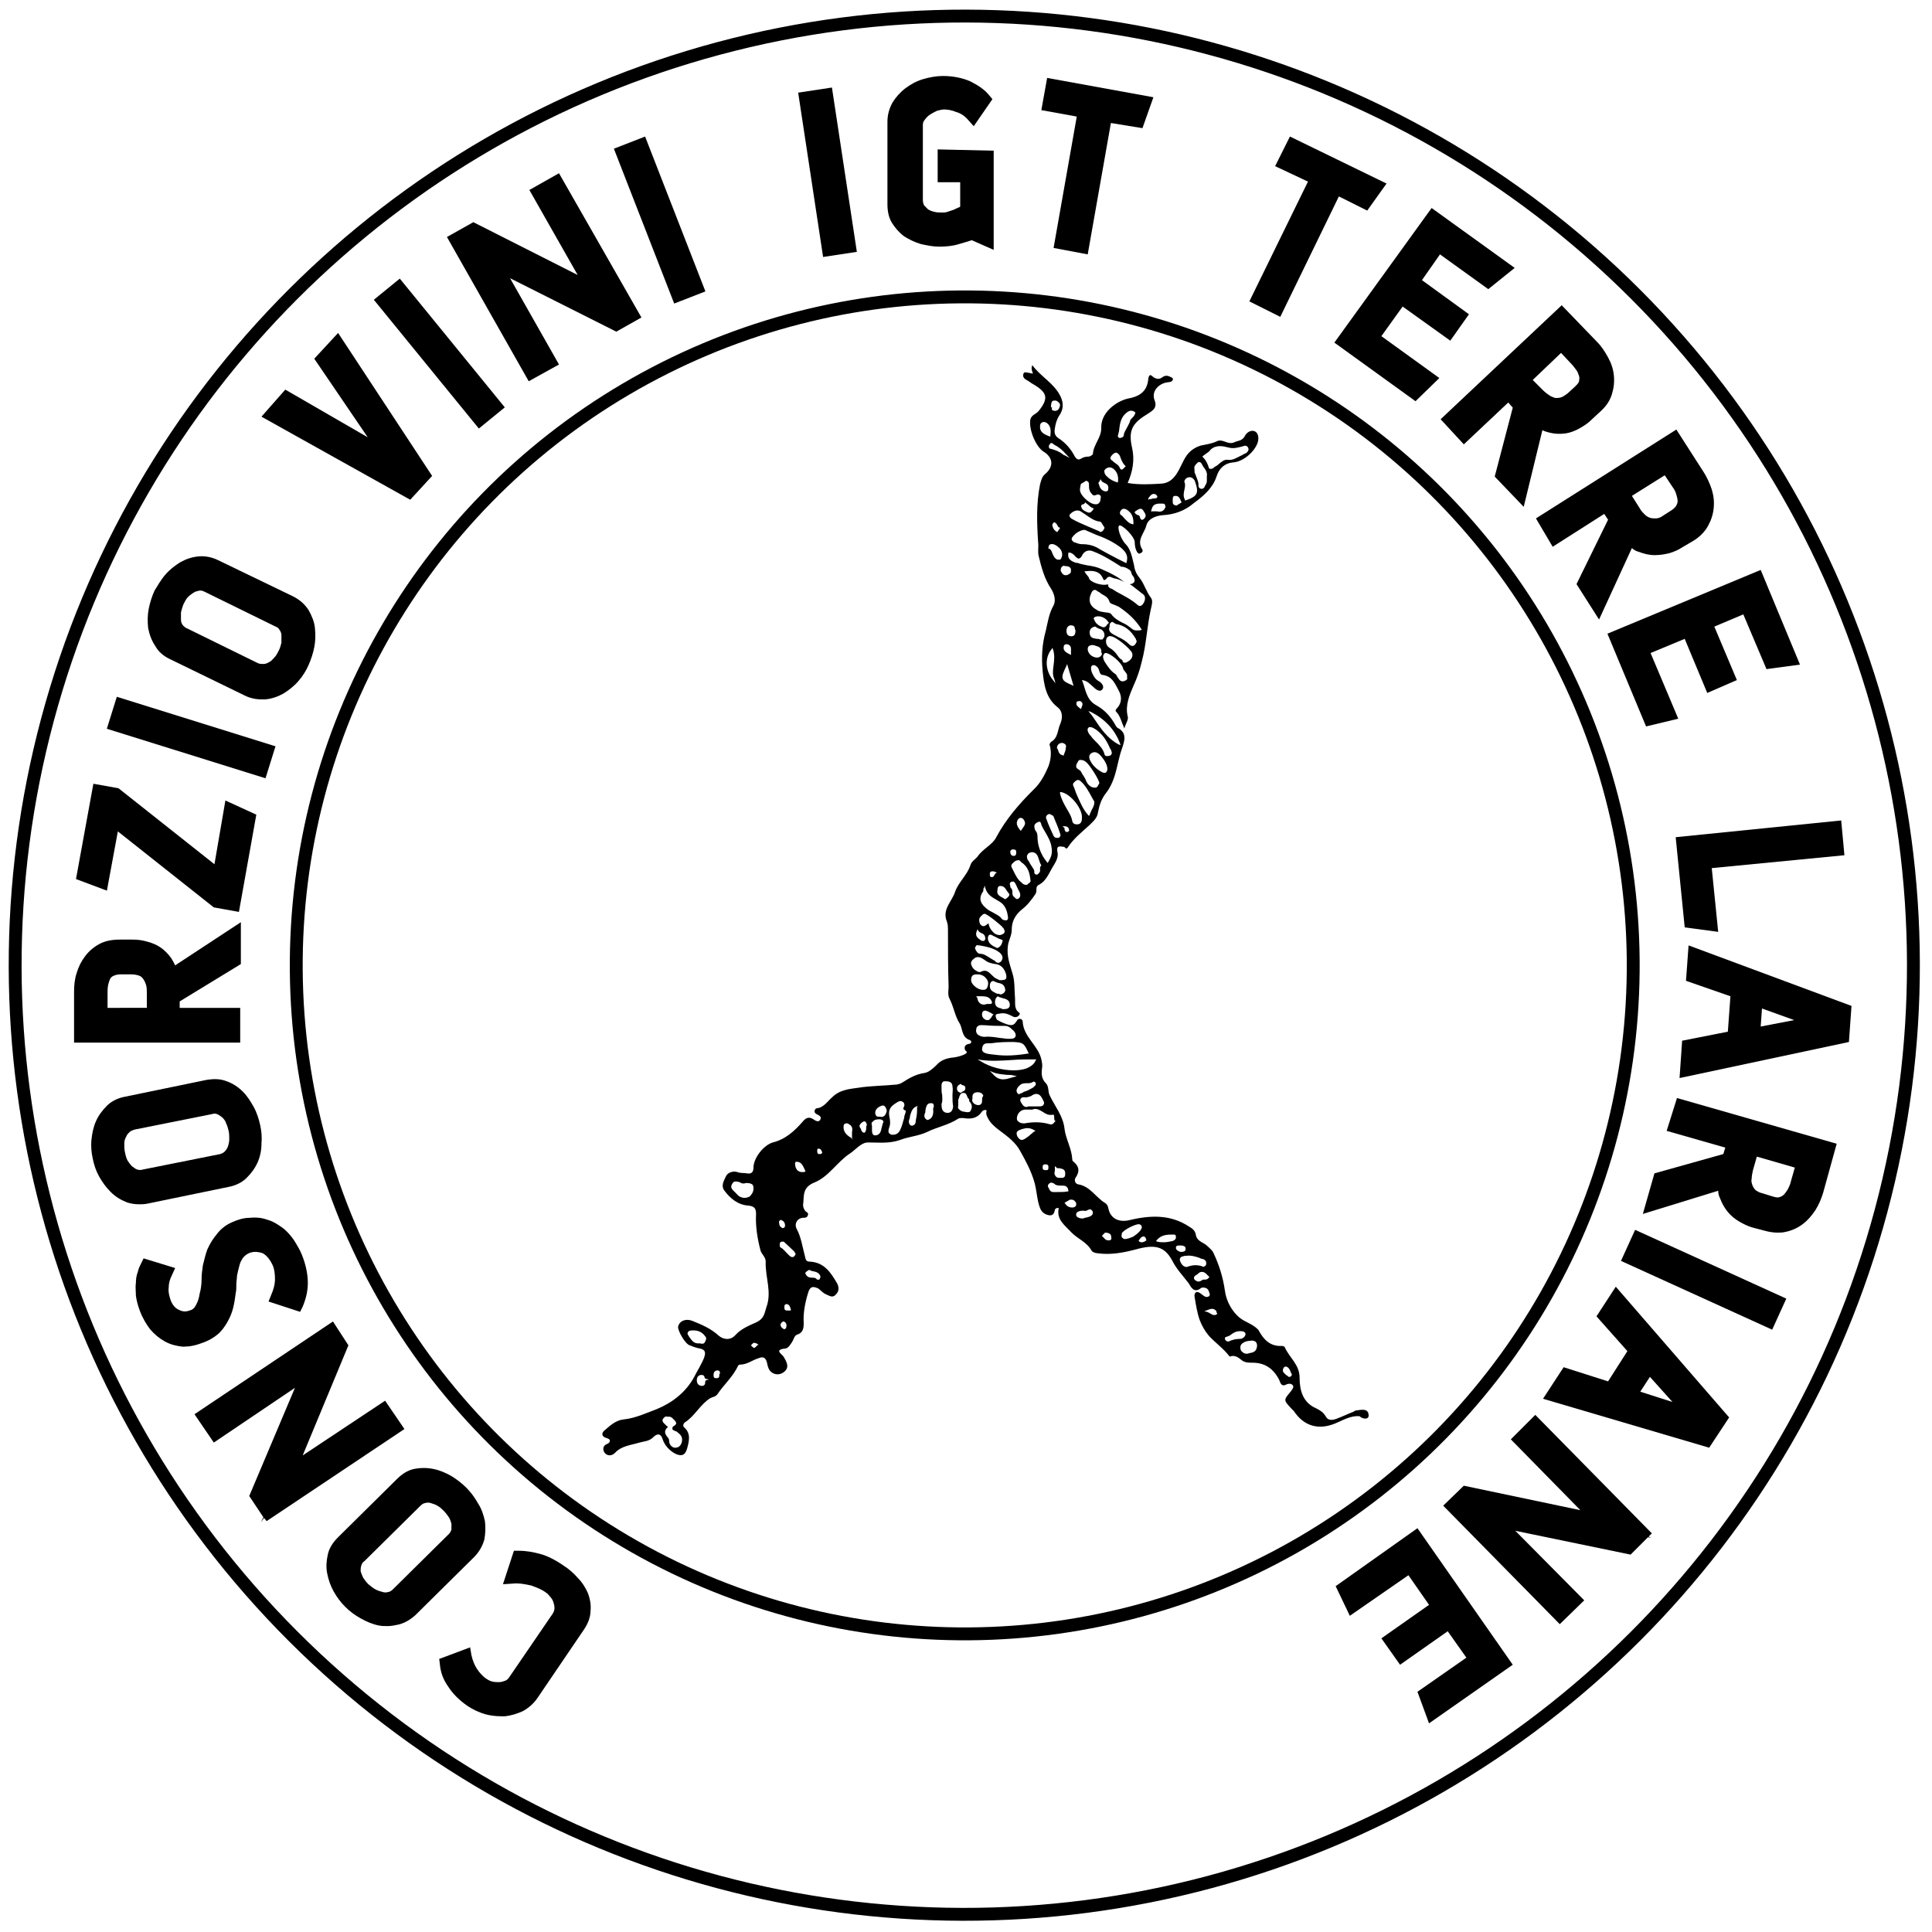
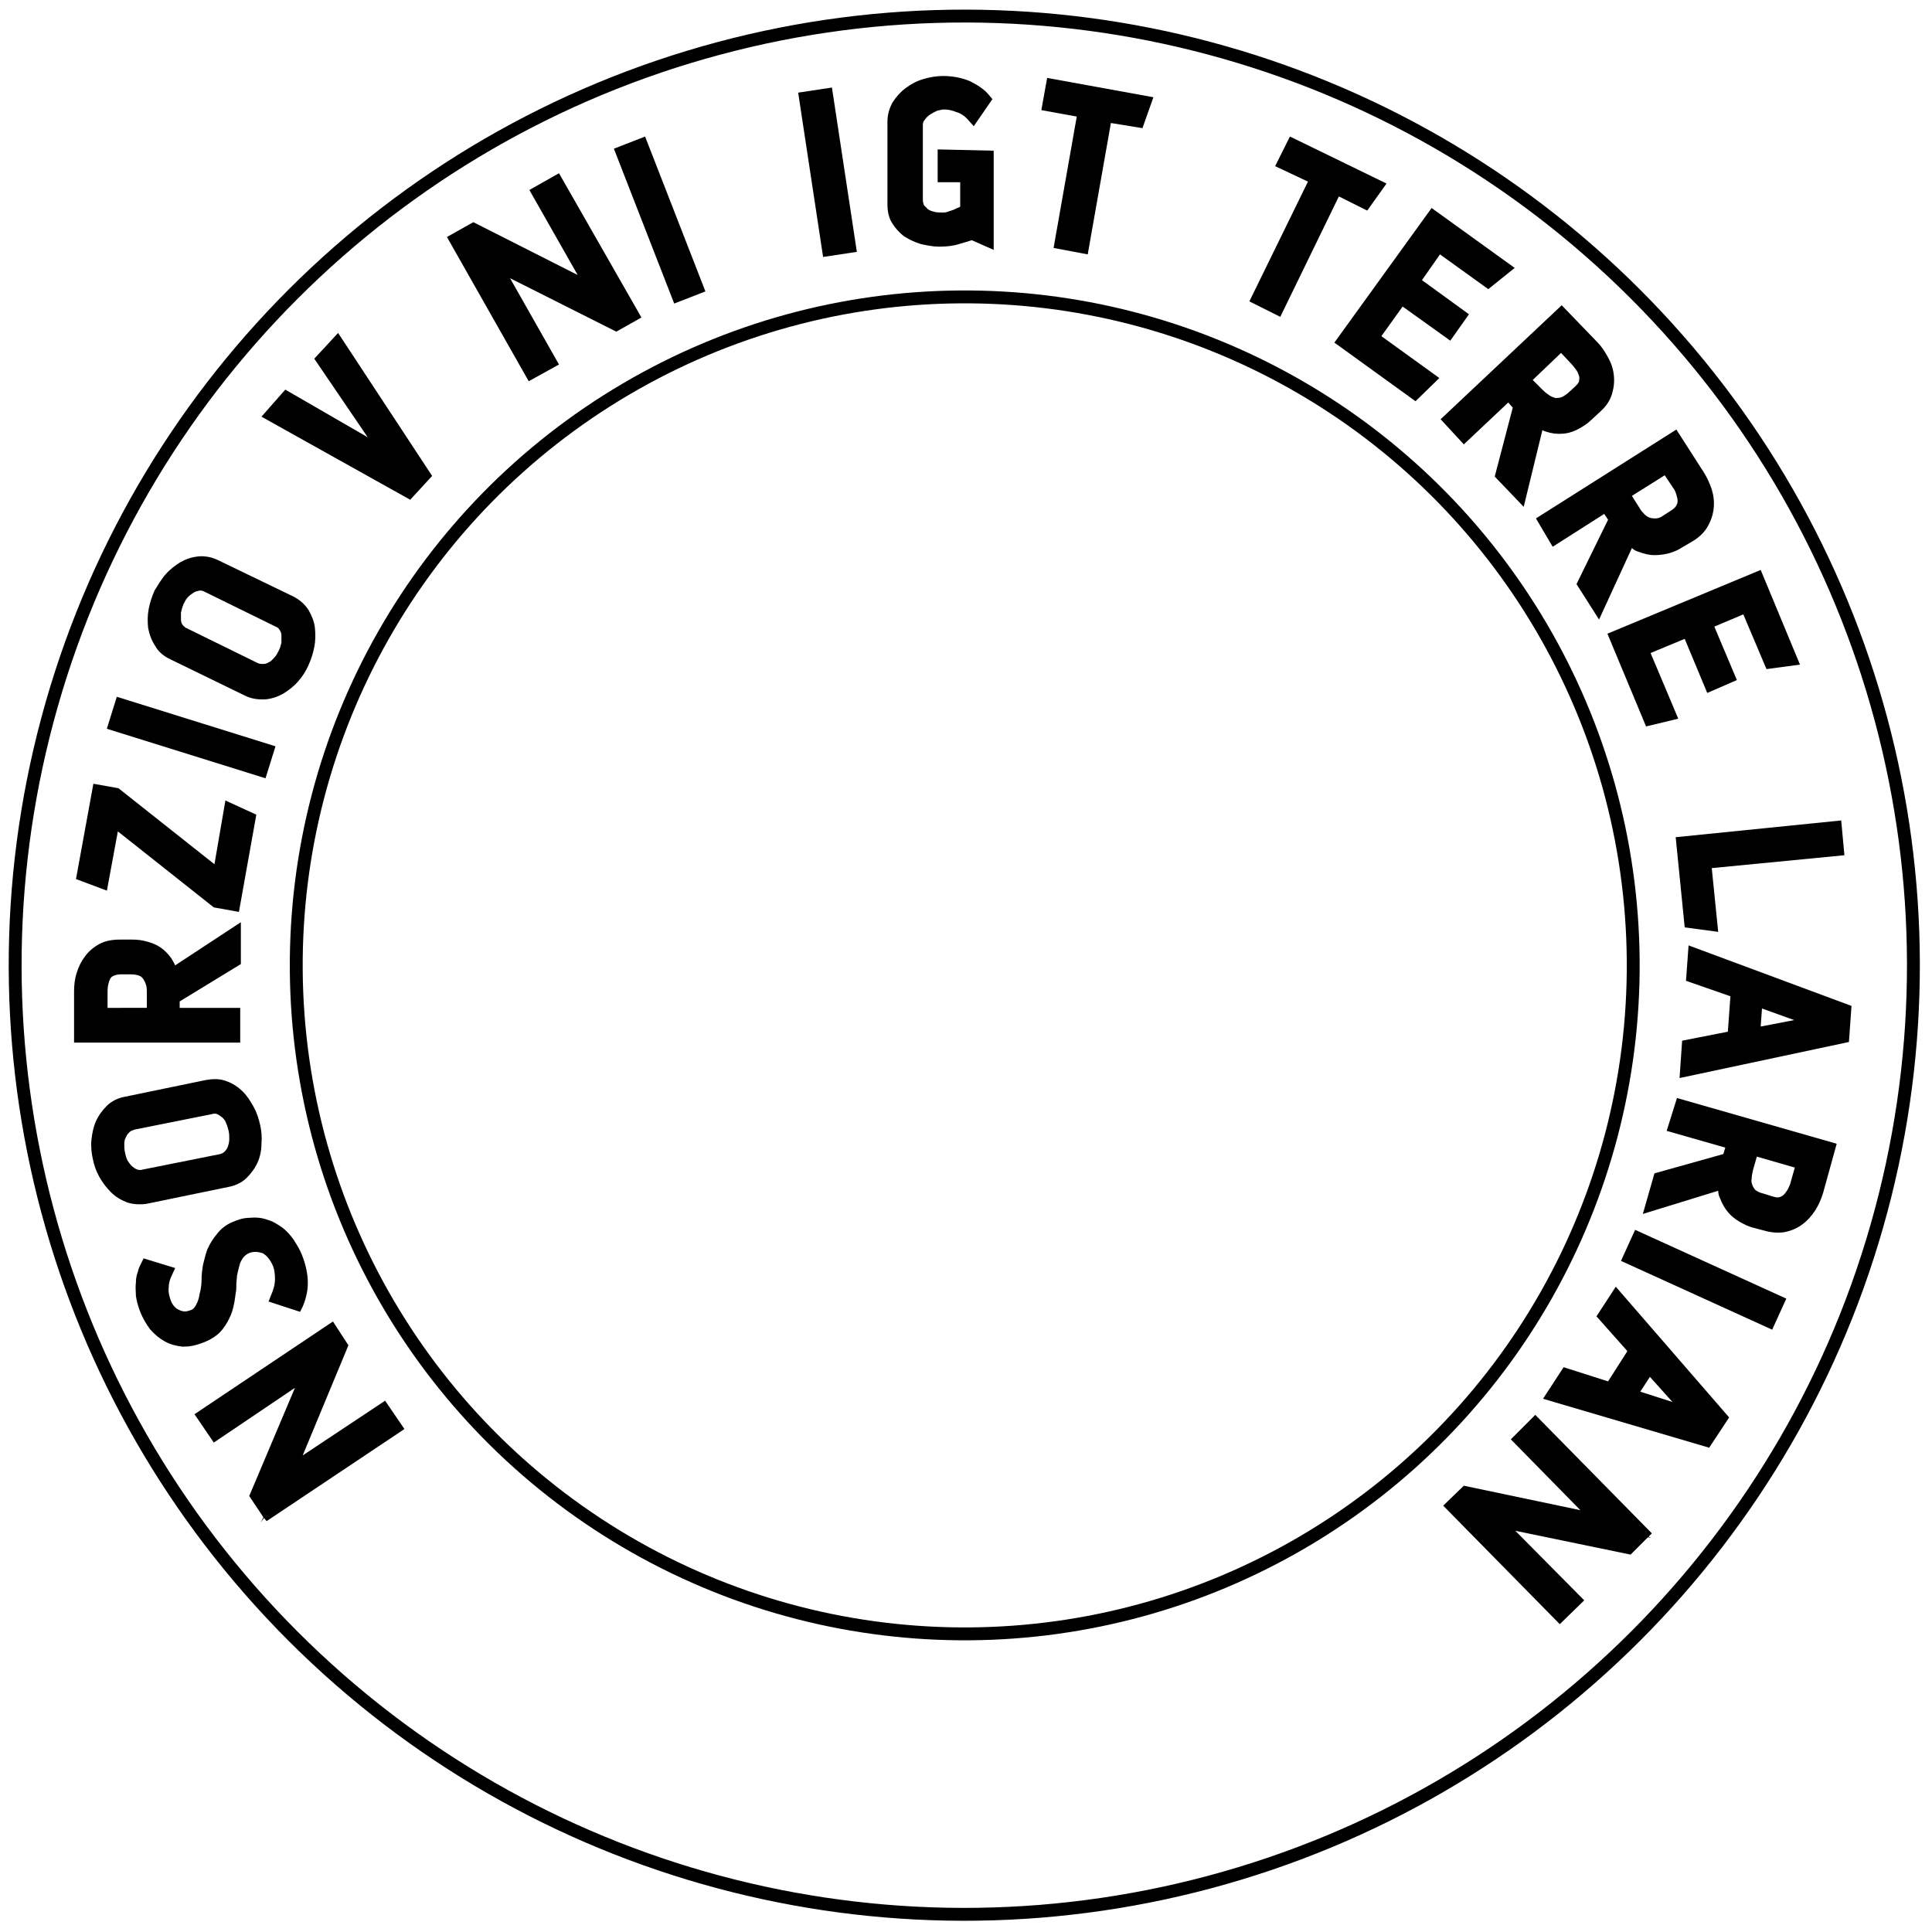
<svg xmlns="http://www.w3.org/2000/svg" version="1.1" x="0px" y="0px" width="300px" height="300px" viewBox="0 0 300 300" style="enable-background:new 0 0 300 300;" xml:space="preserve">
  <style type="text/css"> .st0{fill:none;stroke:#000000;stroke-width:2;} .st1{fill:none;} </style>
  <g id="Livello_1">
-     <path d="M212.5,219.6c-0.1-0.9-1.1-0.7-1.8-0.6c-0.2,0-0.4,0.1-0.5,0.2c-0.8,0.3-1.6,0.7-2.4,1c-0.7,0.3-1.5,0.5-1.9-0.2 c-0.4-0.7-0.9-1-1.5-1.3c-2.1-0.9-2.6-2.8-2.6-4.8c0-2-1.6-3.1-2.3-4.7c0-0.1-0.3-0.2-0.4-0.2c-1.9,0.1-2.9-1-3.7-2.5 c0,0-0.1-0.1-0.1-0.1c-0.8-0.8-1.9-1.1-2.7-1.7c-1.3-1-2.2-2.7-2.4-4.3c-0.3-2.1-0.9-4-1.8-5.9c-0.2-0.4-0.6-0.7-0.9-1 c-0.6-0.6-1.6-0.7-1.8-1.7c-0.1-0.7-0.5-1-1-1.3c-3-2-6.2-1.8-9.5-1c-1.5,0.3-2.8-0.3-3.1-1.9c-0.1-0.4-0.2-0.6-0.5-0.8 c-1.5-0.9-2.3-2.6-4.2-2.9c-0.5-0.1-0.6-0.7-0.4-1c0.7-1,0.6-1.8-0.4-2.6c-0.1-0.1-0.1-0.2-0.1-0.3c-0.1-1.7-1-3.1-1.2-4.7 c-0.2-2-1.5-3.5-2.3-5.2c-0.3-0.6-0.1-1.4-0.6-1.9c-0.7-0.7-0.7-1.5-0.6-2.3c0.1-0.5,0-0.9-0.1-1.4c-0.5-2.2-2.8-3.5-2.9-5.9 c0-0.4-0.7-0.6-0.9-0.1c-0.4,0.6-0.6,0.8-1.4,0.6c-0.6-0.2-1.1-0.4-1.6-0.7c-0.2-0.1-0.3-0.5-0.3-0.7c0-0.2,0.3-0.3,0.6-0.3 c0.8-0.2,1.4,0.1,2,0.4c0.3,0.2,0.7,0.2,1-0.1c0.2-0.2,0.2-0.4,0-0.5c-0.8-0.6-0.5-1.5-0.6-2.4c-0.1-1.2,0-2.5-0.4-3.7 c-0.4-1.4-0.9-2.6-0.7-4.2c0.1-0.9,0.6-1.6,0.6-2.5c0-1.3,0.5-2.3,1.6-3.2c0.8-0.6,1.5-1.5,2.1-2.4c0.3-0.5-0.1-1.1,0.5-1.4 c1.2-0.6,1.6-1.9,2.3-3c0.3-0.5,0.8-1.3,0.6-2.1c-0.2-1,0.3-0.9,1-0.8c0.2,0,0.3,0.5,0.6,0.1c0.9-1.4,2.2-2.4,3.4-3.5 c0.6-0.6,1.2-1.1,1.3-2c0.2-1,0.5-2,1.2-2.9c0.8-1,1.3-2.3,1.6-3.5c0.3-1.1,0.5-2.3,0.9-3.4c0.4-1.2,0.9-2.5-0.7-3.3 c-0.1-0.1-0.2-0.2-0.3-0.4c-0.7-1.3-1.7-2.4-3-3.1c-1.6-0.9-1.6-2.5-2.2-3.9c0.9,0.1,1.3,0.7,1.8,1.1c0.5,0.5,1.1,0.8,1.4,0.3 c0.3-0.4-0.1-1-0.7-1.3c-0.5-0.3-0.8-0.9-1-1.4c-0.1-0.4-0.2-0.9,0.2-1c0.3-0.1,0.7,0.2,0.9,0.6c0.1,0.3,0.2,0.9,0.6,0.9 c1.5,0.2,1.9,1.3,2.5,2.4c0.5,0.9,0.5,1.8-0.1,2.6c-0.2,0.2-0.5,0.5-0.3,0.7c0.7,0.7,0.8,1.6,1.3,2.6c0.2-0.8,0.7-1.4,0.5-1.9 c-0.4-1.7,0.3-3.3,0.9-4.7c0.6-1.3,1-2.5,1.3-3.8c0.7-2.6,0.8-5.4,1.4-8.1c0.1-0.5,0.4-1.3,0-1.8c-0.7-0.9-1-2.1-1.7-3 c-0.5-0.6-0.8-1.2-0.9-2c-0.3-1.2-0.5-2.5-1.3-3.3c-0.8-0.8-1.4-2.7-1-2.9c0.4-0.2,2.4,1.7,2.4,2.6c0,0.5,0.1,1,0.3,1.4 c0.1,0.2,0.3,0.5,0.6,0.3c0.2-0.1,0.5-0.3,0.2-0.7c-0.8-1.4,0.4-2.4,0.7-3.6c0.3-1.1,1.5-1.5,2.5-1.6c1.9-0.1,3.5-0.7,4.9-1.9 c1.5-1.1,2.9-2.3,3.5-4.1c0.4-1.3,1.3-2.1,2.6-2.2c1.5-0.1,3.3-1.6,3.8-3.1c0.2-0.7,0.1-1.4-0.4-1.7c-0.6-0.3-1.3,0.1-1.6,0.7 c-0.4,0.8-1.1,0.7-1.7,1c-1,0.4-1.7-0.6-2.6-0.2c-0.8,0.4-1.7,0.5-2.6,0.7c-1.5,0.5-2.2,1.4-2.8,2.7c-0.7,1.4-1.4,3.1-3.3,3.2 c-1.7,0.1-3.4,0.2-5.2-0.1c0.8-1.8,1.1-3.6,0.7-5.4c-0.6-2.6-0.1-3.8,2.2-5.2c0.7-0.5,1.8-0.9,1.3-2.2c-0.6-1.5,0.7-2.6,1.8-2.8 c0.4-0.1,0.8,0,1-0.4c0.1-0.2,0-0.3-0.2-0.4c-0.4-0.2-0.8-0.4-1.3-0.1c-0.5,0.4-1,0.5-1.7-0.1c-0.5-0.5-0.6,0.4-0.6,0.5 c-0.2,2-1.5,2.7-3.2,3c-1.7,0.4-4.2,2.1-4.1,4.6c0,1.5-1.2,2.5-1.3,4c0,0.1-0.4,0.4-0.7,0.4c-0.4,0-0.8,0.1-1.1,0.3 c-0.5,0.3-0.7,0.1-1-0.3c-0.6-1.2-1.5-2.2-2.6-2.9c-0.6-0.4-0.6-1-0.5-1.5c0.1-0.7,0.3-1.4,0.7-2c0.6-0.9,0.7-1.8,0.2-2.9 c-1-2.1-3.1-3.1-4.4-4.9c-0.2,0.5-0.1,0.8,0.1,1.3c-0.3,0-0.5-0.1-0.6-0.1c-0.3,0-0.8-0.3-0.9,0.2c-0.1,0.4,0.1,0.7,0.5,0.9 c0.4,0.2,0.7,0.5,1.1,0.7c2.2,1.3,2.3,2.2,0.8,4.1c-0.4,0.5-1.1,0.6-1.3,1.3c-0.3,1.5,0.8,4.2,2,5c1.5,0.9,1.7,2.3,0.3,3.5 c-0.5,0.4-0.6,0.9-0.8,1.6c-0.6,3-0.5,6-0.3,9c0.1,0.7-0.1,1.5,0.1,2.2c0.4,1.7,0.9,3.5,1.9,5c0.5,0.8,0.8,1.8,0.4,2.6 c-0.7,1.2-0.9,2.6-1.2,3.9c-0.6,2.1-0.7,4.2-0.5,6.3c0.2,2.1,0.5,4.2,2.3,5.6c0.9,0.7,0.8,1.8,0.4,2.7c-0.4,0.9-0.3,2.1-1.4,2.7 c-0.1,0.1-0.3,0.4-0.2,0.5c0.3,1.1,0.2,2.2-0.2,3.3c-0.6,1.4-1.3,2.7-2.4,3.7c-2.2,2.2-4.2,4.5-5.7,7.3c-0.6,1.2-2.1,1.8-2.9,3 c-0.3,0.4-0.9,0.7-1.1,1.3c-0.5,1.6-1.9,2.7-2.4,4.2c-0.5,1.5-2,2.7-1.3,4.5c0.2,0.5,0.2,1,0.2,1.5c0,2.9,0,5.8,0.1,8.7 c0,0.6-0.2,1.3,0.2,2c0.6,1.2,0.8,2.6,1.5,3.7c0.5,0.8,0.3,2.2,1.6,2.6c0.4,0.2,0.2,0.6-0.2,0.6c-0.9,0.2-0.6,1-0.4,1.1 c0.6,0.4-1.1,0.9-1.9,1c-1.1,0.1-2,0.4-2.7,1.2c-0.5,0.5-1.2,1.1-1.8,1.2c-1.4,0.2-2.4,0.8-3.5,1.5c-0.3,0.2-0.5,0.2-0.8,0.3 c-2,0.2-4.1,0.2-6,0.5c-1.4,0.2-2.9,0.3-4.1,1.5c-0.7,0.6-1.3,1.6-2.4,1.7c-0.2,0-0.6,0.6,0,0.9c0.4,0.2,0.8,0.4,0.6,0.8 c-0.2,0.5-0.7,0.3-1.1,0c-0.6-0.4-1.1-0.3-1.6,0.3c-1.3,1.5-2.7,2.8-4.7,3.3c-1.4,0.4-3,2.4-3,3.9c0,0.8-0.4,1-1,0.9 c-0.5-0.1-1,0-1.5-0.2c-0.6-0.2-1.5,0-1.8,0.7c-0.3,0.7-0.8,1.4-0.2,2.2c0.9,1.2,2.1,2.2,3.7,2.3c1,0.1,1.2,0.5,1.2,1.3 c-0.1,1.9,0.2,3.8,0.7,5.7c0.2,0.6,0.8,1,0.8,1.7c-0.1,2.4,1,4.7,0.1,7.1c-0.3,0.9-0.3,1.7-1.5,2.3c-1.1,0.5-2.4,1-3.3,2 c-0.8,0.9-1.9,0.7-2.6,0.1c-1.2-1.1-2.6-1.7-4.1-2.3c-1-0.4-2,0-2.2,0.9c-0.1,0.6,1.1,2.7,1.8,2.9c0.5,0.2,1,0.4,1.6,0.5 c0.9,0.2,0.9,0.7,0.6,1.5c-0.4,1-1,1.9-1.5,2.9c-1.3,2.4-3.4,4-5.8,5c-1.6,0.6-3.3,1.4-5.1,1.6c-1.2,0.1-2.1,0.9-2.9,1.6 c-0.7,0.5-0.6,1.1,0.2,1.3c0.3,0.1,0.5,0.2,0.5,0.4c0,0.3-0.2,0.4-0.4,0.5c-0.8,0.3-0.7,1-0.4,1.4c0.3,0.4,1,0.6,1.6,0 c1-1.1,2.5-1.2,3.8-1.6c0.7-0.2,1.5-0.2,2.1-0.8c0.3-0.3,1.1-1,1.5,0.3c0.3,0.9,1,1.7,1.9,2.2c1,0.5,1.6,0.3,1.9-0.8 c0.3-1.1,0.6-2.3-0.4-3.2c-0.4-0.3-0.1-0.7,0-0.8c1.6-1,2.4-2.8,4-3.8c0.4-0.2,0.8-0.2,1.1-0.6c1-1.5,2.4-2.7,3.2-4.4 c0-0.1,0.2-0.2,0.3-0.2c1.1,0,1.9-0.7,2.9-1c0.7-0.3,1.1-0.1,1.3,0.7c0.1,0.5,0.2,1,0.6,1.4c0.7,0.6,1.6,0.5,2.2-0.1 c0.7-0.7,0.2-1.5-0.2-2.2c-0.2-0.4-1.6-1.1,0.2-1.3c0.5,0,0.9-0.7,1.2-1.2c0.2-0.4,0.3-0.9,0.8-1c0.8-0.3,0.9-1,0.9-1.7 c-0.1-1.6,0.2-3.2,0.7-4.8c0.3-1,0.8-1,1.6-0.6c0.4,0.3,0.7,0.7,1.2,0.9c0.5,0.2,1,0.6,1.5,0c0.5-0.5,0.5-1.1,0.2-1.7 c-1-1.7-2-3.3-4.3-3.4c-0.5,0-0.6-0.3-0.7-0.8c-0.4-1.5-0.6-3-1.3-4.3c-0.4-0.8,0.1-1.6,0.9-1.7c0.3,0,0.7,0,0.8-0.3 c0.2-0.4,0-0.5-0.3-0.7c-0.2-0.2-0.4-0.6-0.4-1c0.2-1.4-0.2-2.7,1.8-3.5c2.2-0.9,3.5-3.2,5.5-4.5c0.9-0.6,1.7-1.7,2.8-1.7 c1.7,0,3.3,0.2,5-0.4c1.3-0.5,2.8-0.6,4.1-1.2c1.6-0.8,3.4-1.1,4.9-2.1c0.2-0.1,0.5-0.1,0.7-0.1c1.2,0.2,2.2,0.1,2.9-0.9 c0.2-0.3,0.5-0.4,0.8-0.3c-0.1,0.5-0.1,0.7,0.3,1.4c0.4,0.7,1.1,1.3,1.8,1.8c1.2,0.9,2.4,1.8,3.1,3.1c0.9,1.6,1.7,3.1,2.2,4.8 c0.4,1.3,0.4,2.8,0.9,4.1c0.3,0.7,0.8,1,1.4,1.1c0.6,0.1,0.8-0.3,0.9-0.8c0-0.2,0.3-0.4,0.6-0.3c-0.4,1.8,1,2.7,2,3.8 c1,1,2.4,1.5,3.1,2.8c0.1,0.2,0.6,0.4,0.9,0.4c2.1,0.3,4.1-0.1,6-0.6c2.9-0.8,4.4-0.5,5.6,1.7c0.7,1.4,1.7,2.4,2.6,3.6 c0.3,0.5,0.8,1.6,1.9,0.7c0.1-0.1,1-0.2,1.2,0.5c0.1,0.3,0.3,0.6,0,0.8c-0.5,0.3-0.9-0.2-1.2-0.4c-0.9-0.7-1.1,0.1-1,0.5 c0.2,1.2,0.4,2.5,0.8,3.6c0.3,0.8,0.8,1.7,1.4,2.4c1,1.1,2.3,2,3.2,3.2c0,0,0.2,0.1,0.2,0c0.7-0.2,1.2,0.2,1.7,0.6 c0.5,0.4,1.1,0.4,1.7,0.4c1.9,0,3.2,0.9,4.1,2.6c0.2,0.4,0.3,1.2,1.1,0.8c0.4-0.2,0.9-0.2,1.1,0.2c0.1,0.3-0.2,0.6-0.4,0.9 c-1.1,1.3-1.1,1.3,0.1,2.6c0.1,0.1,0.3,0.3,0.4,0.4c1.6,2.4,3.9,3,6.5,1.9c1.2-0.5,2.3-1.2,3.7-1.1 C211.6,220.4,212.7,220.5,212.5,219.6z M186.8,70.8c0.1-0.1,0.3-0.2,0.4-0.3c0.3-0.2,0.6-0.4,0.8-0.7c0.9-0.8,2-0.5,2.8-0.3 c0.8,0.2,1.4,0,2.2-0.2c0.2-0.1,0.6-0.2,0.8,0.2c0.1,0.2,0.1,0.4,0,0.5c-0.1,0.2-0.2,0.3-0.4,0.4c-0.3,0.1-0.5,0.3-0.8,0.4 c-0.6,0.3-1.2,0.7-1.9,0.6c-0.6-0.1-1,0.3-1.5,0.7c-0.2,0.2-0.4,0.3-0.6,0.4l-0.1,0.1c-0.2,0.2-0.4,0.2-0.5,0.2c0,0-0.1,0-0.1,0 c-0.2,0-0.2-0.2-0.3-0.5c-0.2-0.5-0.4-0.9-0.8-1.3l-0.1-0.1L186.8,70.8z M185.5,72.4c0.1-0.2,0.3-0.4,0.5-0.6 c0.4-0.2,0.6,0.2,0.7,0.4c0,0.1,0.1,0.1,0.1,0.2c0.4,0.5,0.7,1,0.6,1.5c0,0.2,0,0.4,0,0.6c0,0.3,0,0.5-0.2,0.8c0,0-0.1,0.1-0.1,0.2 c-0.1,0.2-0.2,0.4-0.5,0.4c0,0-0.1,0-0.1,0c-0.4-0.1-0.4-0.4-0.4-0.5c0,0,0-0.1,0-0.1c0-0.6-0.3-1.1-0.5-1.7l-0.1-0.2 C185.5,72.9,185.4,72.6,185.5,72.4z M183.9,76.1c0.1-0.4,0.2-0.9,0-1.3c0-0.1,0-0.1,0.1-0.3c0.1-0.2,0.4-0.4,0.7-0.4 c0.5,0,0.7,0.4,0.8,0.5c0.3,0.8,0.5,1.5,0.3,2c-0.2,0.5-0.8,0.8-1.7,1.1l-0.1,0l0-0.1C183.7,77.1,183.8,76.6,183.9,76.1z M182.2,77.1c0.1-0.1,0.2-0.1,0.4-0.1c0.4,0,0.6,0.4,0.7,0.6c0,0.1,0.1,0.2,0.1,0.3l0.1,0.1l-0.8,0.5h0c-0.2,0-0.4-0.1-0.5-0.2 c-0.1-0.1-0.1-0.3-0.1-0.5c0-0.1,0-0.1,0-0.2C182.1,77.5,182.1,77.2,182.2,77.1z M180.5,78.2L180.5,78.2c0.3,0,0.4,0.1,0.4,0.2 c0.1,0.2,0.1,0.4,0,0.5c-0.3,0.6-0.8,0.6-1.3,0.5c-0.2,0-0.5,0-0.7,0l-0.2,0l0.1-0.2C179,78.1,179.8,78.2,180.5,78.2z M178.3,77.4 c0.2-0.3,0.5-0.7,0.8-0.7c0.1,0,0.3,0,0.4,0.1c0.1,0.1,0.3,0.3,0.2,0.4c-0.1,0.2-0.3,0.2-0.5,0.2l-0.1,0c-0.1,0-0.3,0.1-0.4,0.1 c-0.1,0-0.1,0-0.2,0l-0.2,0.1L178.3,77.4z M163.5,105.6c-1.2-1.5-1.3-3.5-0.2-4.8l0.1-0.2l0.1,0.2c0.3,0.9,0.2,1.7,0.1,2.5 c-0.1,0.7-0.2,1.5,0.1,2.1l0.2,0.7L163.5,105.6z M116.4,185.8c-0.2,0.1-0.5,0.2-0.7,0.2c-0.2,0-0.4,0-0.6-0.1 c-0.4-0.1-0.6-0.4-0.8-0.6c-0.1-0.1-0.1-0.1-0.2-0.2c-0.3-0.3-0.7-0.6-0.5-1.1c0.1-0.2,0.2-0.4,0.4-0.5c0.3-0.1,0.8,0,1.1,0.2 c0.2,0.1,0.5,0.1,0.7,0c0.1,0,0.1,0,0.2,0c0.4,0,0.6,0.1,0.8,0.2c0.2,0.2,0.2,0.4,0.2,0.7C117,185.1,116.7,185.5,116.4,185.8z M105.9,223.8c-0.1,0.6-0.5,1-1,1c0,0,0,0-0.1,0c-0.2,0-0.4-0.1-0.6-0.3c-0.2-0.2-0.3-0.5-0.3-0.8c0-0.2-0.1-0.4-0.3-0.6 c-0.3-0.4-0.6-0.9,0.1-1.5c0-0.1-0.2-0.2-0.2-0.2c-0.1-0.1-0.2-0.2-0.3-0.3c0,0-0.1-0.1-0.1-0.1c-0.1-0.1-0.3-0.3-0.2-0.6 c0.3-0.5,0.6-0.5,0.8-0.4c0.5-0.1,0.7,0.2,0.9,0.4c0.1,0.1,0.1,0.1,0.2,0.2c0.1,0.1,0.2,0.3,0.2,0.4c0,0.2-0.2,0.3-0.3,0.4 c-0.1,0-0.1,0.1-0.2,0.1c-0.1,0.2-0.1,0.3-0.1,0.4c0,0.1,0.2,0.2,0.4,0.3c0.1,0,0.2,0.1,0.3,0.1c0,0,0.1,0.1,0.1,0.1 C105.7,222.8,106,223.1,105.9,223.8z M108.7,208.6c-0.1,0-0.1,0-0.2,0c0,0-0.1,0-0.1,0c-0.7,0-1-0.5-1.3-0.9 c-0.1-0.1-0.1-0.2-0.2-0.3c-0.1-0.2-0.2-0.3-0.1-0.5c0.1-0.2,0.3-0.3,0.5-0.3c1-0.1,1.7,0.2,2.2,0.9c0.2,0.2,0.2,0.5,0,0.8 C109.4,208.7,109,208.7,108.7,208.6z M109.7,214.3c-0.2,0.1-0.2,0.2-0.2,0.4c0,0.2-0.1,0.5-0.5,0.5c0,0-0.1,0-0.1,0 c-0.5-0.1-0.7-0.4-0.7-0.9c0-0.5,0.3-0.8,0.7-0.8c0.4,0,0.5,0.2,0.5,0.4c0.1,0.1,0.1,0.2,0.2,0.2l0.5,0.1L109.7,214.3z M111.7,213.4c0,0.2,0,0.4-0.1,0.5c-0.1,0.1-0.2,0.1-0.3,0.1c0,0-0.1,0-0.1,0c-0.1,0-0.3,0-0.3-0.1c-0.1-0.1-0.1-0.2-0.1-0.4 c0-0.4,0.2-0.7,0.6-0.7c0.1,0,0.2,0,0.3,0.1c0.1,0.1,0.1,0.3,0.1,0.4C111.7,213.3,111.7,213.4,111.7,213.4z M117.6,208.9 c-0.1,0.1-0.1,0.1-0.2,0.2c-0.1,0.1-0.2,0.2-0.3,0.2h0c-0.1,0-0.2-0.1-0.3-0.2c0,0-0.1-0.1-0.1-0.1l-0.1-0.1l0.1-0.1 c0,0,0.1-0.1,0.1-0.1c0.1-0.1,0.2-0.2,0.3-0.2c0.1,0,0.2,0.1,0.4,0.1c0,0,0.1,0.1,0.1,0.1l0.2,0.1L117.6,208.9z M125.1,197.6 c0.1-0.2,0.4-0.3,0.5-0.4l0.1,0l0,0c0.2,0.1,0.4,0.2,0.6,0.2c0.4,0.1,0.9,0.2,1.1,0.8c0,0.2-0.1,0.4-0.2,0.5c-0.1,0-0.1,0-0.2,0 c-0.1,0-0.2,0-0.2-0.1c-0.2-0.2-0.4-0.2-0.7-0.2c-0.4,0-0.8-0.1-1-0.6C125,197.8,125,197.7,125.1,197.6z M121.1,189.5 c0.1-0.1,0.2-0.1,0.3,0c0.3,0.1,0.5,0.4,0.5,0.8c0,0.3-0.2,0.4-0.4,0.4h0l0,0l0,0c-0.2-0.1-0.5-0.3-0.5-0.7 C120.9,189.7,121,189.6,121.1,189.5z M121.7,206.4L121.7,206.4L121.7,206.4l-0.1-0.1c-0.2-0.1-0.4-0.3-0.4-0.6 c0-0.2,0.2-0.4,0.4-0.5c0.1,0,0.1,0,0.1,0c0.3,0.1,0.5,0.4,0.4,0.8C122.1,206.3,121.9,206.4,121.7,206.4z M122.8,203.4 C122.8,203.4,122.8,203.3,122.8,203.4L122.8,203.4l0,0.1c0,0,0,0-0.1,0c-0.1,0-0.2,0-0.3,0c-0.2,0-0.4,0-0.5-0.1 c-0.1-0.1-0.1-0.2-0.1-0.4c0,0,0,0,0-0.1c0-0.1,0-0.2,0.1-0.3c0.1-0.1,0.1-0.1,0.2-0.1c0.3,0,0.5,0.2,0.6,0.5 C122.8,203.3,122.8,203.3,122.8,203.4z M123.3,194.3c0.2,0.3,0.3,0.4,0.2,0.5c0,0.1-0.1,0.2-0.2,0.3l0,0c-0.1,0.1-0.2,0.1-0.3,0.1 c-0.2,0-0.4-0.2-0.5-0.3l0,0c-0.1-0.1-0.3-0.3-0.4-0.4c-0.3-0.3-0.5-0.6-0.9-0.8c-0.2-0.1-0.1-0.6-0.1-0.6c0-0.3,0.3-0.3,0.5-0.3 c0,0,0.1,0,0.1,0h0C121.8,192.9,122.9,193.9,123.3,194.3z M125.1,181.9c-0.2,0.1-0.3,0.1-0.5,0.1c-0.2,0-0.3,0-0.5-0.1 c-0.3-0.1-0.5-0.4-0.6-0.8c0-0.1-0.1-0.5,0-0.6c0-0.1,0.1-0.1,0.2-0.1c0.8,0,1,0.7,1.3,1.3l0.1,0.3L125.1,181.9z M127.6,179.1 c-0.1,0.1-0.2,0.1-0.3,0.1c0,0,0,0-0.1,0c-0.3,0-0.3-0.3-0.3-0.5v-0.1l0,0c0,0,0,0,0,0c0-0.1,0-0.2,0.1-0.2c0.1-0.1,0.2,0,0.3,0 c0.2,0.1,0.3,0.3,0.3,0.4C127.7,178.9,127.7,179,127.6,179.1z M132.2,176.7c-0.9-0.5-1.3-1.1-1.2-1.9c0-0.1,0.1-0.3,0.2-0.3 c0.2-0.1,0.4-0.1,0.5,0c0.7,0.3,0.7,0.8,0.6,1.3c0,0.3,0,0.6,0,0.9l0.1,0.3L132.2,176.7z M134.5,175.1c0,0.3,0,0.6-0.3,0.8l0,0l0,0 c-0.4-0.1-0.4-0.3-0.5-0.5c0-0.1,0-0.2-0.1-0.2c-0.1-0.2-0.2-0.4-0.1-0.5c0.1-0.2,0.3-0.4,0.5-0.5c0.1-0.1,0.3-0.1,0.4,0 c0.1,0.1,0.2,0.3,0.2,0.5C134.5,174.9,134.5,175,134.5,175.1z M137.1,174.4c-0.1,0.2-0.1,0.5-0.2,0.7c-0.1,0.5-0.2,1.1-0.9,1.2 c0,0-0.1,0-0.1,0c-0.1,0-0.2,0-0.3-0.1c-0.2-0.2-0.2-0.5-0.2-0.9c0-0.2,0-0.3,0-0.5c-0.1-0.3-0.1-0.5,0.1-0.6 c0.2-0.3,0.6-0.4,1-0.4c0.3,0,0.5,0.1,0.6,0.2C137.2,174.1,137.2,174.3,137.1,174.4z M137.3,173.3c-0.2,0.1-0.4,0.2-0.6,0.1 c-0.1,0-0.1,0-0.2,0c-0.2,0-0.3,0-0.4-0.1c-0.1-0.1-0.2-0.3-0.2-0.5c0-0.5,0.4-0.9,1-1.1c0.2-0.1,0.4,0,0.5,0.1 c0.2,0.2,0.3,0.6,0.3,0.7C137.6,172.9,137.5,173.1,137.3,173.3z M140.6,172.8c-0.1,0.3-0.2,0.5-0.2,0.8c-0.2,0.6-0.3,1.2-0.6,1.8 c-0.2,0.5-0.6,0.8-1.1,0.8c-0.1,0-0.2,0-0.3,0c-0.2-0.1-0.3-0.2-0.4-0.3c-0.1-0.3,0-0.6,0.1-0.9c0.2-0.5,0.1-1.2,0-1.6 c-0.2-1.1,0.2-1.6,1-2.1c0.3-0.2,0.6-0.4,0.9-0.3c0.2,0.1,0.4,0.2,0.4,0.4c0.1,0.2,0,0.4-0.1,0.6c-0.1,0.1,0,0.2,0.1,0.4 C140.6,172.3,140.7,172.5,140.6,172.8z M142.4,171.9c0,0.2,0,0.4,0,0.6c0,0.5-0.1,1-0.2,1.5l0,0.1c0,0.2-0.1,0.5-0.3,0.6 c-0.1,0-0.2,0.1-0.2,0.1c0,0-0.1,0-0.1,0c-0.2,0-0.4-0.2-0.4-0.3c-0.1-0.2-0.1-0.5,0-0.7c0.1-0.2,0.1-0.3,0.1-0.5 c0.2-0.6,0.3-1.2,1-1.5l0.2-0.1L142.4,171.9z M144.9,172.2L144.9,172.2L144.9,172.2c0.1,1-0.2,1.5-0.8,1.7c0,0-0.1,0-0.1,0 c-0.1,0-0.2-0.1-0.3-0.2c-0.2-0.2-0.2-0.5-0.1-0.8c0.1-0.1,0.1-0.3,0.1-0.5c0.1-0.5,0.2-1.1,0.8-1.1c0.2,0,0.3,0,0.4,0.1 c0.1,0.1,0.1,0.3,0.1,0.5C144.9,172,144.9,172.1,144.9,172.2z M147.7,172.6c-0.1,0.1-0.3,0.2-0.5,0.2c-0.1,0-0.1,0-0.2,0 c-0.7-0.1-0.8-0.7-0.8-1.3l0-0.1l0,0c0.2-0.4,0.1-0.9,0.1-1.4c-0.1-0.3-0.1-0.7-0.1-1.1c0-0.1,0-0.2,0-0.2c0-0.3,0-0.5,0.2-0.7 c0.1-0.1,0.2-0.1,0.3-0.1c0.1,0,0.1,0,0.2,0c0.4,0,1,0.1,1,0.8c0.1,0.5,0,0.9,0,1.4c0,0.5,0,1.1,0.1,1.7 C148,172,147.9,172.4,147.7,172.6z M164.5,181.4c0.4,0.1,1,0.1,0.9,1c0,0.2-0.1,0.4-0.2,0.4c-0.1,0.1-0.2,0.1-0.3,0.1 c-0.1,0-0.2,0-0.3,0c-0.1,0-0.1,0-0.1,0c-0.3,0-0.5-0.1-0.6-0.3c-0.2-0.2-0.2-0.5-0.1-0.8c0-0.1,0-0.3,0-0.4l0-0.3l0.2,0.1 C164,181.4,164.2,181.4,164.5,181.4z M161.8,170.5c0,0.1,0.1,0.1,0.1,0.2c0.1,0.2,0.3,0.5,0.2,0.7c-0.1,0.4-0.5,0.4-0.8,0.4 c0,0-0.1,0-0.1,0c-0.2,0-0.4,0-0.6,0l-0.3,0c-0.1,0-0.2,0-0.2,0c-0.2,0-0.3,0-0.4,0c-0.1,0-0.2,0.1-0.3,0.1c-0.5,0-0.7-0.5-0.9-0.8 l0,0c-0.1-0.2-0.1-0.4,0-0.5c0.2-0.3,0.6-0.2,0.8-0.2c0.2,0,0.5-0.1,0.8-0.2C160.6,169.8,161.3,169.6,161.8,170.5z M158.2,169.9 c-0.1,0-0.2-0.1-0.3-0.3c-0.2-0.4,0.2-0.9,0.6-1.2c0.3-0.2,0.7-0.2,1-0.2c0.3,0,0.6,0,0.9-0.2c0.1-0.1,0.2,0,0.3,0 c0.1,0.1,0.2,0.3,0.1,0.5l0,0l0,0c0,0,0,0-0.1,0.1c-0.1,0.1-0.2,0.2-0.3,0.3c-0.1,0-0.2,0.1-0.2,0.1c-0.4,0.2-0.7,0.4-1.1,0.5 c-0.1,0-0.2,0.1-0.2,0.1c-0.2,0.1-0.3,0.2-0.5,0.2C158.3,169.9,158.3,169.9,158.2,169.9z M159.7,163.5l0.1,0.1l-0.2,0 c-1.2,0.2-2.3,0.3-3.3,0.3c-0.9,0-1.7-0.1-2.5-0.2c-0.8-0.1-1.4-0.3-1.3-0.9c0.1-0.8,0.6-0.8,1-0.8c0.1,0,0.2,0,0.4,0 c1.3-0.2,2.4-0.2,3.5-0.2C158.8,161.9,159,161.9,159.7,163.5z M156,159.3c0.5,0,0.8,0.2,1.1,0.5c0.4,0.3,0.7,0.7,0.6,1.1 c-0.1,0.3-0.4,0.4-0.7,0.4c-0.1,0-0.1,0-0.2,0c-0.1,0-0.2,0-0.4,0h0l0,0c-0.3,0-0.6-0.1-0.9-0.1c-0.8-0.1-1.7-0.3-2.6-0.2 c-0.4,0-0.7-0.1-1-0.3c-0.3-0.2-0.4-0.6-0.3-0.9c0-0.2,0.1-0.4,0.3-0.5c0.3-0.2,0.7-0.1,1-0.1l0.1,0C154,159.3,155,159.3,156,159.3 z M153.7,153.1c0-0.3,0.1-0.6,0.3-0.7c0.1-0.1,0.3-0.1,0.4,0c0.2,0.1,0.3,0.1,0.5,0.2c0.5,0.1,1.1,0.2,1.2,1.1l0,0l0,0 c0,0.3-0.2,0.5-0.4,0.6c-0.1,0-0.1,0.1-0.2,0.1c-0.1,0-0.1,0-0.2,0c-0.2-0.1-0.3-0.1-0.5-0.1C154.3,154,153.7,153.9,153.7,153.1z M154.3,157.5l-0.1,0.1c-0.1,0.1-0.2,0.2-0.2,0.3c-0.2,0.2-0.3,0.5-0.6,0.5c-0.1,0-0.1,0-0.2,0c-0.4-0.1-0.8-0.5-0.7-1 c0-0.2,0.1-0.3,0.2-0.4c0.2-0.1,0.4-0.1,0.5,0l0.1,0c0.2,0.1,0.4,0.2,0.6,0.3c0.1,0.1,0.2,0.1,0.3,0.2L154.3,157.5z M154,155.5 c0,0.1,0.1,0.2,0,0.3c-0.1,0.1-0.2,0.1-0.3,0.1c-0.1,0-0.3,0-0.4,0c-0.2,0-0.3,0.1-0.5,0.1c-0.3,0-0.6-0.1-0.8-0.4 c-0.1-0.1-0.2-0.3-0.2-0.5c0-0.1-0.1-0.2-0.1-0.2l-0.1-0.2l0.4,0c0.2,0,0.3,0,0.5,0C153.1,154.7,153.7,154.8,154,155.5z M156.8,155.9c0,0.2,0,0.4-0.1,0.5c-0.1,0.2-0.4,0.3-0.8,0.3c0,0-0.1,0-0.1,0l0,0c-0.1,0-0.2,0-0.3-0.1c-0.4-0.1-1-0.2-1-1 c0-0.3,0.1-0.6,0.3-0.8c0.1-0.1,0.2-0.1,0.3,0c0.2,0.1,0.4,0.1,0.6,0.2C156.1,155.1,156.7,155.2,156.8,155.9z M165.9,129.1 c0,0-0.1,0.1-0.2,0.1c0,0,0,0,0,0c-0.3,0-0.4-0.3-0.4-0.5c0-0.1,0-0.2-0.1-0.2l-0.2-0.2l0.3,0c0.6,0,0.7,0.4,0.7,0.6 C166.1,129,166,129,165.9,129.1z M167.4,128L167.4,128c-0.1,0-0.2,0-0.3,0c-0.2,0-0.5-0.1-0.6-0.5c-0.1-0.7-0.5-1.3-0.9-2 c-0.4-0.7-0.8-1.4-1-2.3l0-0.2l0.2,0c1.5,0.3,3.3,2.6,3.2,4C168,127.5,167.9,127.9,167.4,128z M169.5,125.8 c-0.1,0.2-0.2,0.5-0.3,0.7l-0.1,0.2l-0.1-0.1c-0.9-1-1.3-2.1-1.8-3.2c-0.2-0.4-0.3-0.9-0.5-1.3c-0.2-0.3,0-0.6,0.2-0.7 c0,0,0-0.1,0.1-0.1c0.1-0.1,0.2-0.1,0.3-0.2c0.2,0,0.4,0.1,0.5,0.2c0.8,0.7,1.3,1.7,1.8,2.6c0.1,0.2,0.2,0.4,0.3,0.5 C170,124.8,169.8,125.3,169.5,125.8z M166.3,98.8c-0.2,0-0.4-0.1-0.5-0.2c-0.1-0.1-0.2-0.3-0.2-0.6c0-0.7,0.4-0.9,0.7-0.9 c0.5,0,0.6,0.3,0.6,0.5c0,0.1,0.1,0.2,0.1,0.3l0,0l0,0C167,98.7,166.7,98.8,166.3,98.8L166.3,98.8z M166.3,101.3c0,0.1,0,0.1,0,0.2 l0,0.2l-0.2-0.1c-0.6-0.3-1.1-0.6-0.9-1.3c0-0.1,0.1-0.2,0.2-0.2c0.1-0.1,0.3-0.1,0.5,0C166.4,100.3,166.3,100.8,166.3,101.3z M167.2,109c0-0.1,0.1-0.1,0.2-0.1c0.1,0,0.3-0.1,0.4,0c0.4,0.2,0.3,0.6,0.2,0.8c0,0.1-0.1,0.2-0.1,0.2l0,0.2l-0.2-0.1 c0,0-0.1-0.1-0.1-0.1C167.3,109.7,167,109.4,167.2,109z M171.9,119.7c-0.1,0.2-0.2,0.3-0.3,0.3c-0.1,0-0.1,0-0.2,0 c-0.1,0-0.2-0.1-0.3-0.1c-0.7-0.4-1.5-1-1.9-2c-0.1-0.3-0.1-0.6,0.1-0.8c0.1-0.1,0.3-0.3,0.7-0.3h0c0.5,0,1,0.6,1.2,0.9 C171.7,118.3,172.1,119.2,171.9,119.7z M169.5,110.6c2.1,1.1,3.6,2.7,4.4,4.8l0.1,0.3l-0.3-0.1c-1.7-0.9-2.8-2.5-3.8-4 c-0.2-0.3-0.4-0.6-0.6-0.8l-0.3-0.4L169.5,110.6z M169,113c0.2-0.2,0.6-0.1,1.2,0.3c1.1,0.8,1.7,1.8,2.2,3l0.1,0.1 c0.1,0.3,0.2,0.5,0.1,0.7c-0.1,0.2-0.3,0.3-0.6,0.3c0,0-0.1,0-0.1,0c-0.1,0-0.1,0-0.2,0c-0.1-0.1-0.2-0.2-0.2-0.3 c-0.2-0.8-0.8-1.4-1.4-2c-0.2-0.2-0.5-0.5-0.7-0.8C169,113.9,168.7,113.3,169,113z M168.6,118.3c0.5,0.3,2.1,2.8,2.1,3.3v0l0,0 c0,0.1-0.1,0.2-0.1,0.2c-0.1,0.2-0.2,0.4-0.4,0.5c0,0-0.1,0-0.2,0c-0.1,0-0.3,0-0.5-0.1c-0.6-0.3-0.8-0.8-1-1.3 c-0.1-0.2-0.2-0.3-0.3-0.5c-0.1-0.1-0.1-0.2-0.2-0.3c-0.1-0.3-0.3-0.5-0.5-0.6c-0.2-0.1-0.4-0.3-0.4-0.5c0-0.2,0.1-0.4,0.2-0.6 c0.1-0.1,0.1-0.1,0.1-0.2c0.1-0.1,0.2-0.2,0.3-0.2C168.1,118,168.4,118.1,168.6,118.3z M170.9,101.9c-0.1,0.1-0.3,0.2-0.5,0.2 c-0.1,0-0.1,0-0.2,0c-0.7-0.1-1.2-0.6-1.3-1.2c0-0.2,0-0.3,0.1-0.5c0.2-0.2,0.5-0.3,0.9-0.2l0,0c0.1,0,0.2,0.1,0.3,0.1 c0.4,0.1,0.9,0.3,0.8,1C171.2,101.5,171.1,101.7,170.9,101.9z M171,99.3c-0.1,0-0.2,0-0.2,0c-0.1-0.1-0.3-0.1-0.5-0.1 c-0.5-0.1-1.1-0.1-1.1-1c0-0.5,0.3-0.8,0.8-0.9l0.1,0l0,0c0.1,0.1,0.3,0.2,0.5,0.3c0.4,0.1,0.8,0.3,0.9,0.9c0,0.3,0,0.5-0.2,0.6 C171.3,99.3,171.2,99.3,171,99.3z M169.9,95.9c0.2-0.2,0.5-0.2,0.8-0.2c0.6,0.1,1.1,0.4,1.4,0.9l0.1,0.1l-0.1,0.1 c-0.1,0.1-0.1,0.1-0.2,0.2c-0.1,0.2-0.3,0.4-0.5,0.4c0,0-0.1,0-0.1,0c-0.7-0.2-1.2-0.6-1.4-1.2C169.8,96.1,169.8,96,169.9,95.9z M174.7,105.7c-0.2,0.1-0.3,0.1-0.4,0.1c-0.4,0-0.6-0.4-0.8-0.7c-0.1-0.2-0.2-0.4-0.4-0.5c-0.6-0.4-1.1-1.1-1.6-1.9 c-0.3-0.6-0.3-1,0.1-1.3l0,0l0,0c0.7-0.1,2.6,1.5,2.8,2.4c0,0.2,0.2,0.3,0.3,0.5c0.2,0.2,0.4,0.5,0.3,0.8 C175.1,105.4,175,105.6,174.7,105.7z M175.2,102.7c-0.1,0-0.1,0.1-0.2,0.1c-0.1,0.1-0.2,0.1-0.3,0.1c0,0,0,0-0.1,0 c-0.2,0-0.3-0.2-0.3-0.3c0-0.1-0.1-0.2-0.2-0.2c-0.3-0.2-0.5-0.5-0.7-0.8c-0.3-0.4-0.6-0.7-1.1-1c-0.4-0.2-0.7-0.8-0.5-1.4 c0.1-0.3,0.4-0.5,0.7-0.4c0.7,0,3,1.9,3.3,2.6C176,102.1,175.5,102.5,175.2,102.7z M176.5,99.6c-0.1,0.4-0.4,0.7-0.6,0.7 c0,0-0.1,0-0.1,0c-0.1,0-0.3-0.1-0.4-0.2c-0.5-0.5-1.1-0.9-1.8-1.2c-0.3-0.2-0.6-0.3-0.9-0.5c-0.6-0.4-0.5-0.8-0.4-1.1 c0-0.1,0-0.1,0-0.2c0-0.2,0.1-0.4,0.3-0.5c0.2-0.1,0.3,0.1,0.5,0.2c0.1,0,0.1,0.1,0.2,0.1c1.3,0.2,2.3,1,3,2.2 c0.1,0.1,0.1,0.2,0.1,0.3C176.5,99.4,176.5,99.5,176.5,99.6L176.5,99.6L176.5,99.6z M177.3,97.8c-0.3,0.1-0.5,0.1-0.8,0.1 c-0.3,0-0.6-0.1-0.9-0.4c-0.4-0.3-0.8-0.6-1.3-0.8c-0.6-0.3-1.3-0.7-1.8-1.4c-0.1-0.1-0.5-0.2-0.8-0.2c-0.5-0.1-1-0.1-1.4-0.4 c-1.1-0.6-1.4-1.5-0.8-2.7c0.1-0.2,0.2-0.3,0.4-0.4c0.2,0,0.3,0,0.5,0.2c0.2,0.1,0.4,0.2,0.6,0.4c0.5,0.3,1.1,0.5,1.3,1.3 c0.1,0.2,0.4,0.3,0.7,0.4c0.2,0.1,0.5,0.2,0.7,0.3c1.5,1,2.7,2.1,3.6,3.6l0.1,0.1L177.3,97.8z M175.4,88.5c0.2,0.1,0.2,0.3,0.3,0.5 c0,0.1,0.1,0.3,0.2,0.4c0.3,0.4,0.4,0.9,0.1,1.1c-0.1,0.1-0.3,0.2-0.5,0.2c0,0-0.1,0-0.1,0c0.4,0.2,0.7,0.5,1.1,0.8 c0.3,0.2,0.6,0.5,0.9,0.7c0.3,0.2,0.4,0.4,0.4,0.7c0,0.3-0.1,0.6-0.4,1c-0.1,0.1-0.3,0.2-0.4,0.2c-0.1,0-0.3-0.1-0.4-0.2 c-0.9-0.8-2.1-1.4-3.2-2c-0.3-0.2-0.5-0.3-0.8-0.5l-0.1,0c-0.2-0.1-0.5-0.3-0.4-0.5c0,0,0-0.1,0-0.1c-0.1-0.1-0.3,0-0.4,0 c-0.8,0.1-2.4-0.4-2.6-1c0-0.2-0.2-0.3-0.3-0.5c-0.1-0.1-0.2-0.2-0.3-0.4l-0.1-0.2l0.2,0c1.5-0.2,2.3,0.2,2.7,1.2 c0.1,0.1,0.1,0.2,0.1,0.2c0,0,0.1,0,0.2-0.1c0.1,0,0.1-0.1,0.2-0.1c0.1-0.2,0.2-0.3,0.3-0.3c0.2-0.1,0.4,0,0.6,0.1 c0.1,0,0.2,0.1,0.3,0.1c0.6,0.1,1.1,0.3,1.6,0.6c-0.7-0.6-1.6-1.1-2.4-1.5c-0.4-0.2-0.7-0.3-1.1-0.5c-0.6-0.3-1.4-0.5-2.2-0.6 c-0.5-0.1-1.1-0.2-1.6-0.4l-0.2,0c-0.6-0.2-1.4-0.5-1.2-1.5l0-0.1l0.1,0c0.4,0,0.7,0.3,0.9,0.5c0.1,0.1,0.1,0.2,0.2,0.2 c0.2,0.2,0.4,0.3,0.5,0.2c0.1,0,0.3-0.2,0.4-0.4c0.3-0.7,1-1,1.7-0.7c1.6,0.6,3,1.5,4.4,2.4C174.6,88,175,88.2,175.4,88.5z M174,85 c0.7,0.6,1.3,1.2,0.9,2.4l0,0.1l-0.1-0.1c-0.4-0.2-0.8-0.4-1.2-0.6c-1-0.5-1.9-1-2.8-1.5c-0.9-0.6-1.8-0.8-2.8-0.8 c-0.5,0-0.8-0.2-1.2-0.3c-0.2-0.1-0.4-0.3-0.4-0.5c0-0.3,0.5-0.7,0.7-0.9c0.4-0.3,1.1-0.6,1.4-0.5c0.5,0.2,1.1,0.5,1.6,0.7 C171.5,83.5,172.8,84.1,174,85z M176.4,79.3c0.1,0,0.2-0.1,0.2-0.1c0.3-0.2,0.7-0.4,1,0.2c0.2,0.3,0.5,0.7,0.1,1.1 c-0.1,0.1-0.2,0.2-0.3,0.2c0,0,0,0-0.1,0c-0.2,0-0.2-0.2-0.3-0.4c0-0.1,0-0.1-0.1-0.2c0-0.1-0.1-0.1-0.2-0.1 c-0.2-0.1-0.4-0.2-0.5-0.4l0-0.1L176.4,79.3z M176,81.2v0.2l-0.1,0c-0.6-0.1-0.9-0.5-1.3-0.9c-0.2-0.2-0.3-0.4-0.5-0.5 c-0.2-0.1-0.2-0.3-0.2-0.4c0-0.1,0.1-0.3,0.2-0.4c0.3-0.3,0.5-0.2,0.8-0.1C175.7,79.6,176,80.2,176,81.2z M173.8,66.6 c0.1-0.9,0.3-1.8,1-2.4c0.3-0.3,0.7-0.5,1-0.4c0.2,0,0.3,0.1,0.4,0.2c0,0,0,0,0,0l0.1,0l0,0.1c-0.1,0.4-0.3,0.6-0.5,0.8 c-0.1,0.1-0.3,0.3-0.3,0.4c-0.1,0.4-0.3,0.7-0.5,1.1c-0.2,0.4-0.5,0.8-0.5,1.2c0,0.1-0.1,0.2-0.2,0.3c-0.1,0-0.2,0.1-0.3,0.1 c-0.1,0-0.1,0-0.2,0c-0.1,0-0.3-0.3-0.2-0.4C173.7,67.2,173.8,66.9,173.8,66.6z M172.5,70.9c0.2-0.3,0.4-0.5,0.7-0.6 c0.1,0,0.2,0,0.2,0c0.2,0.1,0.4,0.3,0.5,0.5c0.2,0.6,0.4,1.1,0.8,1.5l0.1,0.1l-0.2,0.2c-0.1,0.1-0.1,0.1-0.2,0.2 c-0.1,0.1-0.1,0.1-0.2,0.1c0,0-0.1,0-0.1,0c-0.1,0-0.2-0.2-0.2-0.2c-0.1-0.3-0.3-0.5-0.6-0.7c-0.1-0.1-0.3-0.2-0.4-0.3 c0,0-0.1-0.1-0.1-0.1C172.5,71.4,172.3,71.2,172.5,70.9z M171.7,72.8c0.4-0.3,0.8-0.3,1.2,0c0.6,0.5,0.8,1.2,0.7,2l0,0.1l-0.1,0 c-0.7-0.2-1.2-0.5-1.6-0.9c-0.2-0.2-0.4-0.4-0.4-0.7C171.4,73.1,171.5,73,171.7,72.8z M170.7,74.8c0-0.1,0.1-0.1,0.1-0.2l0.1-0.2 l0.1,0.2c0.1,0.2,0.3,0.3,0.5,0.4c0.3,0.1,0.6,0.3,0.6,0.7c0,0.2,0,0.4-0.1,0.5c-0.1,0.1-0.2,0.1-0.3,0.1c0,0-0.1,0-0.1,0 c-0.5-0.1-0.8-0.5-0.9-0.9c0-0.1-0.1-0.2-0.1-0.3C170.5,75,170.6,74.9,170.7,74.8z M168.1,75c0,0,0.1-0.1,0.2-0.1 c0.1-0.1,0.3-0.3,0.5-0.2c0.2,0.1,0.3,0.2,0.3,0.6c0,0.1,0,0.2,0,0.3c0,0.3,0.1,0.6,0.2,0.8c0,0.1,0.1,0.1,0.1,0.1 c0.2,0.3,0.3,0.5,0.7,0.4c0.2-0.1,0.5-0.2,0.7,0c0.1,0.1,0.2,0.2,0.1,0.5c0,0.3-0.1,0.8-0.6,0.9c-0.1,0-0.1,0-0.2,0 c-0.4,0-0.8-0.2-1.3-0.6c-0.5-0.4-1.1-1.1-1.1-1.6l0,0c0-0.1,0-0.2,0-0.2C167.8,75.5,167.7,75.1,168.1,75z M169.8,78.9l0,0.1 c-0.1,0.3-0.3,0.4-0.4,0.5c-0.1,0.1-0.2,0.1-0.3,0.1c0,0-0.1,0-0.1,0c-0.5-0.2-1-0.4-1.1-0.9c-0.1-0.3,0.2-0.4,0.3-0.4 c0.1,0,0.2-0.1,0.2-0.1l0.1-0.2l0.1,0.1c0.1,0.1,0.3,0.2,0.4,0.3c0.2,0.2,0.4,0.4,0.7,0.5L169.8,78.9z M166.2,79.8 c0.2-0.2,0.9-0.8,1.6-0.4c0.3,0.2,0.6,0.4,0.9,0.6c0.7,0.5,1.3,0.9,2.1,1c0.2,0,0.3,0.3,0.5,0.6c0.1,0.1,0.1,0.2,0.2,0.3l0,0.1 l-0.1,0.2c-0.1,0.2-0.3,0.4-0.5,0.4c-0.1,0-0.1,0-0.2-0.1c-0.7-0.3-1.4-0.6-2.1-0.9c-0.7-0.3-1.4-0.6-2.1-1 c-0.2-0.1-0.3-0.2-0.4-0.4C166,80.1,166.1,79.9,166.2,79.8z M163.2,63.1c0-0.4,0.1-0.7,0.2-0.8c0.1-0.1,0.3-0.1,0.5-0.1 c0.2,0,0.4,0.2,0.6,0.4c0.1,0.1,0.1,0.3,0.1,0.4l0,0c-0.1,0.3-0.2,0.8-0.8,0.8c0,0,0,0,0,0c-0.2,0-0.3-0.1-0.4-0.1 c-0.1-0.1-0.1-0.3,0-0.4C163.2,63.3,163.2,63.2,163.2,63.1L163.2,63.1L163.2,63.1z M161.5,66.1c0-0.2,0.1-0.4,0.3-0.5 c0.2-0.1,0.4-0.1,0.6,0c0.8,0.4,0.8,1.3,0.7,2l0,0.2l-0.3-0.1C162.1,67.4,161.4,67.1,161.5,66.1z M163.2,69.7 c-0.2,0-0.3-0.1-0.3-0.2c-0.1-0.2,0-0.4,0.1-0.5c0.1-0.1,0.1-0.2,0.2-0.2c0.1,0,0.2,0,0.3,0.1c0,0,0.1,0,0.1,0.1 c0.8,0.4,1.4,0.9,2,1.6l0.5,0.5l-0.6-0.3c-0.1-0.1-0.3-0.1-0.4-0.2C164.5,70.1,163.9,69.9,163.2,69.7z M163.5,81.3 c0.1-0.2,0.2-0.2,0.2-0.2c0.3,0.1,0.4,0.3,0.5,0.5c0.1,0.1,0.1,0.3,0.3,0.3l0.1,0.1l-0.4,0.6l-0.1,0c-0.3-0.2-0.5-0.4-0.6-0.7 c0-0.1-0.1-0.2-0.1-0.3C163.4,81.5,163.4,81.4,163.5,81.3z M164.2,86.9c-0.5-0.2-0.6-0.6-0.8-1c-0.1-0.3-0.2-0.6-0.5-0.7l-0.1,0 l0-0.1c0-0.4,0.2-0.6,0.4-0.6c0.4-0.1,0.9,0.2,1.3,0.6c0.4,0.4,0.5,0.9,0.4,1.3c-0.1,0.2-0.1,0.4-0.3,0.5c-0.1,0-0.1,0-0.2,0 C164.4,86.9,164.3,86.9,164.2,86.9z M164.7,88.6c0-0.1,0-0.4,0.2-0.6c0.1-0.1,0.2-0.2,0.5-0.1c0.7,0,0.9,0.3,0.9,0.6 c0,0.2,0,0.4-0.1,0.5c-0.1,0.1-0.3,0.2-0.5,0.3c0,0-0.1,0-0.1,0C165.2,89.4,164.9,89.1,164.7,88.6z M165,105.3 c-0.1-0.4,0.1-0.9,0.6-1.9l0.1-0.3l1,3.4l-0.2-0.1C165.6,106,165.1,105.8,165,105.3z M164.2,115.8c0.1-0.2,0.3-0.4,0.5-0.4 c0.2-0.1,0.5,0,0.6,0.1c0.2,0.1,0.3,0.3,0.2,0.6c0,0.3-0.1,0.6-0.2,0.8c0,0.1-0.1,0.2-0.1,0.3l0,0.1l-0.1,0 c-0.6-0.1-0.7-0.5-0.8-0.8c0-0.1,0-0.1-0.1-0.2C164.1,116.2,164.1,116,164.2,115.8z M162.9,126.4L162.9,126.4l0.1,0 c0.1,0,0.1,0.1,0.2,0.1c0.2,0.1,0.4,0.2,0.4,0.3c0.3,0.8,0.7,1.6,1,2.6c0.1,0.2,0.1,0.4,0,0.5c-0.1,0.1-0.1,0.2-0.3,0.2 c-0.1,0-0.2,0-0.2,0c-0.2,0-0.4-0.1-0.5-0.3c-0.4-0.9-0.8-1.7-1.1-2.6C162.3,126.9,162.5,126.5,162.9,126.4z M160.9,127.8 c0.2-0.1,0.3-0.2,0.5-0.2c0.2,0,0.2,0.2,0.3,0.4c0,0,0,0.1,0,0.1c0.2,0.4,0.4,0.8,0.6,1.1c0.4,0.7,0.9,1.5,1,2.5 c0.1,0.7,0,1.3-0.5,2.1l-0.1,0.2l-0.1-0.1c-1-1.2-1.5-2.6-1.5-4c0-0.4-0.1-0.7-0.3-0.9c0-0.1-0.1-0.1-0.1-0.2 C160.6,128.4,160.5,128.1,160.9,127.8z M159.5,132.8c0.1-0.2,0.2-0.3,0.4-0.4c0.3-0.1,0.5-0.1,0.7,0c0.3,0.1,0.5,0.4,0.6,0.7 c0.1,0.3,0.2,0.6,0.3,0.9l0.2,0.4l-0.1,0.1c-0.1,0.1-0.1,0.2-0.1,0.4c0,0.1,0,0.2,0,0.4c-0.1,0.2-0.3,0.5-0.5,0.5c0,0-0.1,0-0.1,0 c-0.1,0-0.1,0-0.2-0.1c-0.1-0.1-0.1-0.2-0.1-0.3c0-0.1,0-0.1,0-0.2c-0.1-0.3-0.3-0.5-0.4-0.7c-0.1-0.2-0.3-0.4-0.4-0.7 C159.5,133.5,159.4,133.1,159.5,132.8z M158.1,127.2c0.1-0.1,0.2-0.2,0.4-0.2c0.2,0,0.3,0.1,0.4,0.2c0.5,0.6,0.2,1-0.1,1.4 c-0.1,0.1-0.1,0.2-0.2,0.3l-0.1,0.1l-0.1-0.1C158.1,128.5,157.6,127.9,158.1,127.2z M158.5,133.8c0,0,0.1,0.1,0.1,0.1 c1.1,0.7,1.3,1.8,1.4,2.7c0.1,0.3-0.1,0.5-0.3,0.6c0,0-0.1,0-0.1,0.1c-0.1,0.1-0.2,0.1-0.3,0.1c-0.2,0-0.4-0.1-0.5-0.2 c0,0-0.1,0-0.1-0.1c-0.7-0.5-1-1.2-1.3-1.8c-0.1-0.2-0.2-0.4-0.3-0.6c-0.2-0.4,0.1-0.6,0.3-0.8c0.1,0,0.1-0.1,0.1-0.1 C158.1,133.4,158.4,133.6,158.5,133.8z M157,132c0.1-0.1,0.2-0.1,0.3-0.1h0v0.1l0-0.1c0.2,0,0.5,0,0.5,0.4c0,0.2,0,0.3-0.1,0.5 c-0.1,0.1-0.2,0.1-0.3,0.1h0c-0.3,0-0.5-0.2-0.5-0.5C156.8,132.3,156.9,132.1,157,132z M156.8,137.2c0-0.1,0.1-0.2,0.3-0.3 c0.1,0,0.2,0,0.3,0c0.2,0.1,0.4,0.5,0.5,0.8c0.1,0.2,0.2,0.4,0.3,0.6c0.1,0.1,0.1,0.3,0.2,0.4c0,0,0,0.1,0,0.1l0,0 c0.1,0.4-0.1,0.7-0.4,0.8c0,0,0,0-0.1,0c-0.1,0-0.2-0.1-0.3-0.2c0,0-0.1-0.1-0.1-0.1c-0.3-0.2-0.3-0.5-0.3-0.8l0-0.1 c0-0.2-0.1-0.4-0.3-0.6C156.9,137.6,156.8,137.4,156.8,137.2z M154.9,138.1c0,0,0-0.1,0-0.1c0.1-0.3,0.1-0.5,0.7-0.4l0,0 c0.4,0.1,0.6,0.5,0.8,0.8c0.1,0.1,0.2,0.3,0.3,0.4c0.1,0.1,0,0.4-0.3,0.6c-0.1,0.1-0.2,0.2-0.3,0.2c0,0-0.1,0-0.1,0 c-0.1-0.1-0.3-0.2-0.5-0.3C155.2,139.1,154.7,138.9,154.9,138.1z M153.8,135.4c0.1-0.1,0.2-0.1,0.4-0.1c0.1,0,0.2,0,0.3,0.1 c0,0,0.1,0,0.1,0l0.2,0.1l-0.2,0.1c-0.1,0.1-0.1,0.2-0.2,0.3c-0.1,0.1-0.1,0.3-0.4,0.3h0c-0.3,0-0.3-0.3-0.3-0.4l0-0.1 C153.7,135.6,153.7,135.5,153.8,135.4z M152.6,138.5c0.1-0.1,0.1-0.2,0.1-0.4c0-0.1,0-0.2,0.1-0.2l0.1-0.4l0.1,0.4 c0.3,1,1,1.4,1.7,1.8c0.2,0.1,0.3,0.2,0.5,0.3c0.9,0.5,1.2,1.5,1.3,2.3c0.1,0.4-0.1,0.6-0.2,0.6c-0.1,0-0.2,0-0.2,0 c-0.2,0-0.5-0.1-0.6-0.3c-0.3-0.4-0.8-0.6-1.3-0.9c-0.4-0.2-0.8-0.4-1.1-0.7C152.5,140.5,151.8,139.7,152.6,138.5z M152.3,142.3 c0.1-0.1,0.1-0.1,0.2-0.2c0.1-0.1,0.2-0.2,0.4-0.2c0,0,0,0,0,0c0.4,0,2.7,1.9,2.8,2.1c0,0,0,0.1,0.1,0.1c0.1,0.2,0.4,0.6,0,0.9 c-0.2,0.1-0.4,0.2-0.6,0.2c-0.2,0-0.5-0.1-0.7-0.2c-0.6-0.5-0.9-1-1-1.6c-0.1,0-0.2,0.1-0.3,0.2c-0.3,0.2-0.6,0.4-1-0.1 C151.9,142.8,152.1,142.5,152.3,142.3z M155.7,146L155.7,146c-0.1,0.6-0.3,0.9-0.6,1.1c-0.1,0-0.1,0.1-0.2,0.1c0,0-0.1,0-0.1,0 c-0.6-0.3-1.3-0.6-1.4-1.4c0-0.2,0-0.5,0.2-0.6c0.1-0.1,0.2-0.1,0.4,0c0.4,0.2,0.8,0.4,1.2,0.6C155.3,145.8,155.5,145.9,155.7,146 L155.7,146z M151.7,144.5l0.1-0.2l0.1,0.2c0.1,0.2,0.3,0.3,0.5,0.4c0.3,0.1,0.6,0.3,0.6,0.9c0,0.1-0.1,0.2-0.2,0.3 c-0.1,0-0.1,0-0.2,0c-0.1,0-0.2,0-0.3-0.1C151.9,145.7,151.3,145.4,151.7,144.5z M151.6,146.8c0.1,0,0.1-0.1,0.3,0l0.2,0 c1.1,0.2,2.2,0.4,3.1,1.1c0.5,0.4,0.6,0.9,0.3,1.3c-0.1,0.2-0.2,0.2-0.4,0.3c0,0,0,0-0.1,0c-0.2,0-0.4-0.1-0.5-0.3 c-0.1,0-0.1-0.1-0.2-0.1c-0.2-0.1-0.3-0.2-0.5-0.3c-0.5-0.3-1-0.7-1.6-0.7c-0.2,0-0.4-0.1-0.5-0.3c-0.2-0.2-0.3-0.5-0.3-0.7 C151.5,147,151.6,146.9,151.6,146.8z M151.2,148.9c0.6-0.6,1.3-0.1,1.6,0.1c0.5,0.4,1,0.6,1.8,0.7c0.8,0.1,1.3,0.6,1.6,1.5 c0.1,0.4,0.1,0.6,0,0.8c-0.2,0.2-0.5,0.2-1,0.2l0,0l-0.4-0.2c0,0,0,0,0,0c-0.3-0.1-0.6-0.4-0.8-0.6c-0.5-0.5-0.9-0.9-1.7-0.5 c-0.2,0.1-0.5,0-0.6-0.1c-0.2-0.1-0.6-0.3-0.8-0.8C150.6,149.5,150.9,149.1,151.2,148.9z M150.8,152.1c0-0.3,0.1-0.5,0.2-0.6 c0.2-0.2,0.5-0.2,0.8-0.2c0.5,0,1,0.2,1.3,0.6c0.3,0.3,0.4,0.7,0.3,1.1c-0.1,0.5-0.3,0.7-0.7,0.7c0,0-0.1,0-0.1,0 C151.8,153.7,150.7,152.8,150.8,152.1z M148.6,169c0-0.3,0.2-0.5,0.4-0.6l0.2-0.1l0.1,0.1c0,0.1,0.1,0.1,0.2,0.1 c0.2,0.1,0.4,0.1,0.4,0.5c0,0.3-0.2,0.4-0.4,0.5c-0.1,0-0.2,0.1-0.2,0.1l0,0.1l-0.1,0C148.8,169.6,148.6,169.4,148.6,169z M150.7,172.5c-0.1,0.2-0.3,0.2-0.5,0.2c-0.2,0-0.5-0.1-0.7-0.1c-0.3-0.1-0.6-0.3-0.7-0.5c-0.1-0.1,0-0.3,0-0.5c0-0.1,0-0.2,0-0.3 c0-0.2,0-0.3,0-0.5c0-0.1,0.1-0.2,0.1-0.3c0.1-0.3,0.2-0.8,0.7-0.8c0.4,0,0.5,0.3,0.6,0.6c0.1,0.1,0.1,0.3,0.2,0.3 c0.1,0.1,0.1,0.2,0.1,0.3c0,0,0,0.1,0,0.1C151,171.5,151,172,150.7,172.5z M152.6,170.3c-0.1,0.1-0.1,0.3-0.1,0.5 c0,0.3,0,0.8-0.6,0.8h0c-0.2,0-0.6-0.1-0.8-0.4c-0.1-0.1-0.2-0.3-0.1-0.6c0-0.4,0-0.7,0.2-0.8c0.1-0.1,0.3-0.2,0.6-0.2h0 c0.3,0,0.7,0.1,0.8,0.4C152.7,170,152.7,170.2,152.6,170.3z M152.3,164.8l-0.5-0.3l0.6,0.1c1.5,0.2,3.1,0.1,4.7,0 c1.2-0.1,2.4-0.1,3.6-0.1l0.2,0l-0.1,0.2c-0.2,0.5-0.7,0.9-1.4,1.2c-0.6,0.2-1.2,0.3-2,0.3C155.7,166.2,153.7,165.7,152.3,164.8z M155.8,167.6c-0.6,0-1.1-0.2-1.7-0.9l-0.4-0.4l0.5,0.2c0.7,0.3,1.4,0.3,2.1,0.4c0.4,0,0.7,0,1.1,0.1l0.5,0.1l-0.7,0.2 C156.8,167.4,156.3,167.6,155.8,167.6z M160.6,175.7c-0.2,0.1-0.3,0.3-0.5,0.4c-0.3,0.3-0.6,0.5-0.9,0.7c-0.2,0.1-0.3,0.2-0.5,0.2 c0,0-0.1,0-0.1,0c-0.2,0-0.4-0.2-0.6-0.5c-0.1-0.2-0.2-0.5-0.1-0.7c0.1-0.2,0.3-0.3,0.6-0.4c0.1,0,0.2-0.1,0.3-0.1 c0.4-0.1,1-0.3,1.8,0.2l0.2,0.1L160.6,175.7z M159.3,174.4c-0.4,0.1-0.9,0-1.1-0.2c-0.2-0.1-0.3-0.3-0.3-0.5c0-0.6,0.4-1.3,1.2-1.4 c0.3,0,0.5,0,0.8,0c0.1,0,0.2,0,0.4,0c0.6-0.3,1.2,0.1,1.7,0.4c0.4,0.3,0.9,0.5,1.4,0.4c0.1,0,0.2,0,0.2,0c0.1,0.1,0.1,0.3,0.1,0.5 c0,0.2,0,0.3,0.1,0.4l0.1,0.1l-0.1,0.1c-0.1,0-0.1,0.1-0.1,0.1c-0.1,0.1-0.2,0.3-0.5,0.3c0,0-0.1,0-0.1,0 C161.8,174.2,160.5,174.2,159.3,174.4z M162.4,181.7c-0.2,0-0.3,0-0.4-0.1c-0.1-0.1-0.1-0.2-0.1-0.3c0-0.2,0-0.3,0.1-0.4 c0.1-0.1,0.2-0.1,0.3-0.1c0.2,0,0.5,0,0.5,0.4c0,0.2,0,0.3-0.1,0.5C162.7,181.6,162.6,181.7,162.4,181.7L162.4,181.7z M164.2,185.1 c-0.2,0-0.4,0-0.6,0c-0.5,0-0.6-0.3-0.7-0.5c0-0.1-0.1-0.1-0.1-0.2c-0.2-0.3,0-0.5,0.1-0.6l0,0c0.3-0.3,0.6-0.1,0.8,0 c0,0,0.1,0.1,0.1,0.1c0.3,0.2,0.6,0.2,1.1,0.2c0.4,0,0.9,0,1,0.8l0,0.1l-0.1,0C165.3,185.1,164.8,185.1,164.2,185.1z M166.5,187.5 C166.5,187.5,166.5,187.5,166.5,187.5c-0.6,0-0.9-0.3-1.1-0.6l-0.1-0.1l0.1-0.1c0.1,0,0.1-0.1,0.2-0.1c0.2-0.1,0.3-0.2,0.5-0.3 c0.5-0.1,0.8,0.1,1,0.5l0,0l0,0C167.2,187.3,166.9,187.5,166.5,187.5z M168.5,189.1c-0.1,0-0.2,0-0.2,0.1l0,0c-0.1,0-0.2,0-0.3,0 c-0.3,0-0.5-0.1-0.7-0.2c-0.1-0.1-0.2-0.2-0.2-0.4c0-0.2,0.1-0.3,0.2-0.4c0.2-0.1,0.4-0.2,0.8-0.2c0,0,0,0,0.1,0c0.1,0,0.2,0,0.2,0 c0.1,0.1,0.3,0,0.5-0.1c0.2-0.1,0.4-0.2,0.6,0c0.1,0.1,0.2,0.2,0.2,0.4C169.7,188.9,168.9,189,168.5,189.1z M172.5,192.5 c-0.1,0.1-0.2,0.1-0.3,0.1c0,0,0,0-0.1,0c-0.4,0-0.5-0.2-0.7-0.4c-0.1-0.1-0.1-0.1-0.2-0.2l-0.1-0.1l0.1-0.1c0,0,0.1-0.1,0.1-0.1 c0.1-0.1,0.2-0.3,0.4-0.3c0.2,0,0.7,0.1,0.8,0.4l0,0l0,0C172.6,192.2,172.6,192.4,172.5,192.5z M176,192c-0.4,0.2-1,0.4-1.3,0.4 c-0.1,0-0.2,0-0.3-0.1c-0.4-0.2-0.2-0.6-0.2-0.8c0.2-0.5,2.2-1.5,2.7-1.4c0.4,0.1,0.4,0.4,0.4,0.5v0 C177.2,191.1,176.6,191.6,176,192z M177.3,192.9c0,0-0.1,0-0.1,0c-0.1,0-0.2-0.1-0.3-0.1c-0.1-0.1-0.1-0.2,0-0.3l0,0l0,0 c0,0,0.1-0.1,0.1-0.1c0.1-0.2,0.3-0.4,0.6-0.4c0.1,0,0.1,0,0.2,0.1c0.1,0.1,0.2,0.3,0.2,0.5C177.9,192.7,177.6,192.9,177.3,192.9z M182.1,192.7c-0.5,0.1-0.9,0.2-1.4,0.2c-0.3,0-0.6,0-1-0.1l-0.2-0.1l0.1-0.1c0.7-0.9,1.7-0.9,2.6-0.9l0.1,0c0.3,0,0.3,0.3,0.3,0.4 C182.6,192.5,182.3,192.6,182.1,192.7z M182.6,193.8c0-0.2,0-0.3,0.1-0.3c0.1-0.1,0.3-0.1,0.4-0.1c0,0,0.1,0,0.1,0l0,0l0,0 c0.3,0,0.6,0,0.8,0.2c0.1,0.1,0.1,0.2,0.1,0.4c0,0.4-0.6,0.4-0.8,0.4h0C183,194.3,182.6,194.1,182.6,193.8z M184.4,196.7 c-0.2,0.1-0.4,0-0.6-0.1c-0.3-0.2-0.5-0.6-0.6-0.9c0-0.2,0-0.3,0.1-0.4c0.1-0.2,0.4-0.2,0.7-0.3c0.1,0,0.1,0,0.2,0 c0.7-0.1,1.4,0.1,2,0.3c0.2,0.1,0.4,0.2,0.6,0.2c0.3,0.1,0.5,0.3,0.5,0.6c0,0.2,0,0.4-0.2,0.5c-0.1,0-0.1,0.1-0.2,0.1 c-0.1,0-0.2,0-0.3-0.1C185.9,196.4,185.2,196.4,184.4,196.7z M187.7,198.4c-0.2,0.3-0.5,0.3-0.7,0.3c-0.1,0-0.2,0-0.2,0 c-0.2,0.1-0.4,0.3-0.7,0.3c-0.2,0-0.4-0.1-0.6-0.3c-0.1-0.1-0.1-0.2-0.1-0.3c0-0.2,0.2-0.3,0.3-0.4c0.1,0,0.1-0.1,0.2-0.1 c0.2-0.2,0.4-0.4,0.7-0.4c0.3,0,0.5,0.1,0.7,0.3c0.1,0.1,0.2,0.2,0.3,0.3c0.1,0.1,0.1,0.1,0.2,0.2L187.7,198.4L187.7,198.4z M188.9,204.1c-0.1,0.1-0.3,0.1-0.4,0.1c-0.2,0-0.3-0.1-0.5-0.2c-0.2-0.1-0.3-0.2-0.6-0.3l-0.4-0.1l0.3-0.1c0.7-0.3,1.1-0.4,1.5,0 c0.1,0.1,0.1,0.2,0.1,0.3C189.1,204,189,204,188.9,204.1z M190.8,208.3c-0.1,0-0.1,0-0.2,0c-0.1,0-0.2-0.1-0.3-0.2l0,0 c-0.1-0.1-0.1-0.2-0.1-0.3c0-0.1,0.1-0.2,0.2-0.2c0.3-0.1,0.6-0.2,0.8-0.4c0.4-0.3,0.8-0.5,1.4-0.5c0.2,0,0.7,0,0.8,0.4 c0,0.1,0,0.3-0.2,0.5c-0.2,0.2-0.4,0.3-0.6,0.3h0C192,207.9,191.4,208,190.8,208.3z M194.1,210.1c-0.1,0-0.3,0.1-0.4,0.1 c0,0-0.1,0-0.2,0c-0.2,0-0.4-0.1-0.5-0.2c-0.3-0.2-0.4-0.4-0.4-0.8c0-0.2,0.1-0.4,0.2-0.5c0.3-0.3,0.8-0.5,1.4-0.5h0 c0.2-0.1,0.5,0,0.7,0.1c0.2,0.1,0.3,0.4,0.3,0.7C195.1,209.9,194.6,210,194.1,210.1z M200.6,213.4c0,0.2-0.1,0.3-0.3,0.4 c0,0-0.1,0-0.1,0c-0.1,0-0.2,0-0.2-0.1c-0.1-0.1-0.2-0.1-0.3-0.2c-0.2-0.2-0.5-0.4-0.5-0.7c0-0.2,0.1-0.4,0.2-0.5 c0.1-0.1,0.2-0.1,0.3-0.1c0.4,0.1,0.6,0.5,0.7,0.8C200.4,213.1,200.5,213.2,200.6,213.4L200.6,213.4L200.6,213.4z" />
-   </g>
+     </g>
  <g id="Livello_2">
    <ellipse transform="matrix(0.707 -0.707 0.707 0.707 -62.154 149.805)" class="st0" cx="149.8" cy="149.9" rx="147.4" ry="147.4" />
    <ellipse transform="matrix(1 -7.691688e-03 7.691688e-03 1 -1.149 1.156)" class="st0" cx="149.8" cy="149.9" rx="103.8" ry="103.8" />
    <g>
      <polygon points="18.3,129.1 33.2,140.9 37.1,141.6 39.8,126.5 35,124.3 33.3,134.2 18.4,122.4 14.5,121.7 11.8,136.5 16.6,138.3 " />
      <path d="M22.9,186.9l12.6-2.6c1.1-0.2,2.1-0.7,2.8-1.4c0.7-0.7,1.3-1.5,1.7-2.4c0.4-0.9,0.6-1.9,0.6-2.9c0.1-1,0-2-0.2-2.9 c-0.2-0.9-0.5-1.9-1-2.8c-0.5-0.9-1-1.7-1.7-2.4c-0.7-0.7-1.6-1.3-2.5-1.6c-1-0.4-2-0.4-3.2-0.2l-12.6,2.6 c-1.1,0.2-2.1,0.7-2.8,1.4c-0.7,0.7-1.3,1.5-1.7,2.4c-0.4,0.9-0.6,1.9-0.7,2.9c-0.1,1,0,2,0.2,2.9c0.2,1,0.5,1.9,1,2.8 c0.5,0.9,1.1,1.7,1.8,2.4c0.7,0.7,1.5,1.2,2.5,1.6c0.6,0.2,1.2,0.3,1.9,0.3C22,187,22.4,187,22.9,186.9z M33.7,173 c0.3,0.1,0.5,0.3,0.8,0.5c0.2,0.2,0.5,0.5,0.6,0.9c0.2,0.4,0.3,0.8,0.4,1.2c0.1,0.4,0.1,0.9,0.1,1.3c0,0.4-0.1,0.8-0.2,1.1 c-0.1,0.3-0.3,0.6-0.5,0.8c-0.2,0.2-0.4,0.3-0.7,0.4l-12,2.4c-0.3,0.1-0.6,0.1-0.9,0c-0.3-0.1-0.5-0.3-0.8-0.5 c-0.3-0.3-0.5-0.6-0.7-0.9c-0.2-0.4-0.3-0.8-0.4-1.3c-0.1-0.4-0.1-0.9-0.1-1.3c0-0.4,0.1-0.8,0.3-1.1c0.1-0.3,0.3-0.5,0.5-0.7 c0.2-0.2,0.5-0.3,0.8-0.4l12-2.4l0,0C33.2,172.9,33.5,172.9,33.7,173z" />
      <rect x="27" y="101.7" transform="matrix(0.298 -0.955 0.955 0.298 -88.58 108.641)" width="5.2" height="25.8" />
      <path d="M241.1,84.9l8-5.1l0.6,0.9l-4.9,10l3.5,5.5l5.1-11.1c0.3,0.3,0.7,0.5,1.1,0.6c0.8,0.3,1.6,0.5,2.4,0.5 c0.8,0,1.5-0.1,2.3-0.3c0.7-0.2,1.4-0.5,2-0.9l1.7-1c1-0.6,1.8-1.4,2.3-2.3c0.5-0.9,0.8-1.8,0.9-2.8c0.1-1,0-1.9-0.3-2.9 c-0.3-0.9-0.7-1.8-1.2-2.6l-4.3-6.7l-21.8,13.8L241.1,84.9z M258.5,73.8l1.2,1.8c0.3,0.4,0.5,0.8,0.6,1.2c0.1,0.3,0.2,0.7,0.2,1 c0,0.3-0.1,0.5-0.2,0.7c-0.1,0.2-0.4,0.5-0.7,0.7l-1.4,0.9c-0.4,0.3-0.8,0.4-1.1,0.4c-0.3,0-0.6,0-0.9-0.1 c-0.3-0.1-0.6-0.3-0.8-0.5c-0.3-0.3-0.6-0.6-0.8-1l-1.2-1.9L258.5,73.8z" />
      <polygon points="255.6,112.8 260.6,111.6 256.3,101.4 261.6,99.2 265.1,107.6 269.7,105.6 266.2,97.3 270.7,95.4 274.3,103.9 279.5,103.2 273.4,88.5 249.6,98.4 " />
      <polygon points="261.6,144 266.8,144.7 265.8,134.8 286.4,132.8 285.9,127.4 260.2,130 " />
      <path d="M24.1,100.3c0.5,0.9,1.3,1.6,2.4,2.1L38,108c0.8,0.4,1.7,0.6,2.6,0.6c0.2,0,0.4,0,0.6,0c1-0.1,1.9-0.4,2.8-0.9 c0.8-0.5,1.6-1.1,2.3-1.9c0.7-0.8,1.2-1.6,1.6-2.5c0.4-0.9,0.7-1.8,0.9-2.8c0.2-1,0.2-2,0.1-3c-0.1-1-0.5-1.9-1-2.8 c-0.6-0.9-1.4-1.6-2.4-2.1L33.9,87l0,0c-1-0.5-2.1-0.7-3.1-0.6c-1,0.1-1.9,0.4-2.8,0.9c-0.8,0.5-1.6,1.1-2.3,1.9 C25,90,24.5,90.9,24,91.7c-0.4,0.9-0.7,1.8-0.9,2.8c-0.2,1-0.2,2-0.1,3C23.2,98.5,23.5,99.4,24.1,100.3z M28.1,95.1 c0.1-0.4,0.2-0.8,0.4-1.3c0.2-0.4,0.4-0.8,0.7-1.1c0.3-0.3,0.6-0.5,0.9-0.7c0.3-0.2,0.6-0.2,0.9-0.3c0,0,0.1,0,0.1,0 c0.3,0,0.5,0.1,0.7,0.2l11,5.4c0.3,0.1,0.5,0.3,0.6,0.5c0.2,0.3,0.3,0.5,0.3,0.9c0,0.3,0,0.7,0,1.1c-0.1,0.4-0.2,0.8-0.4,1.2 c-0.2,0.4-0.4,0.8-0.7,1.1c-0.3,0.3-0.5,0.6-0.8,0.7c-0.3,0.2-0.6,0.3-0.9,0.3c-0.3,0-0.5,0-0.8-0.1l-11-5.4 c-0.3-0.1-0.5-0.3-0.7-0.5c-0.2-0.3-0.3-0.5-0.3-0.9C28.1,95.9,28.1,95.5,28.1,95.1z" />
      <path d="M33.8,207.2c0.6-0.5,1.1-1.2,1.5-1.9c0.4-0.7,0.7-1.4,0.9-2.2c0.2-0.8,0.3-1.5,0.4-2.3c0.1-0.4,0.1-0.9,0.1-1.4 c0-0.4,0.1-0.9,0.1-1.3c0.1-0.5,0.2-0.9,0.3-1.3c0.1-0.4,0.2-0.8,0.4-1.1c0.3-0.6,0.8-1,1.4-1.2c0.7-0.2,1.3-0.1,1.9,0.1 c0.7,0.4,1.2,1.1,1.6,2c0.2,0.5,0.3,1.2,0.3,2c0,0.8-0.2,1.6-0.6,2.5l-0.4,1l4.9,1.6l0.4-0.8c0.5-1.2,0.8-2.4,0.8-3.7 c0-1.3-0.3-2.8-0.9-4.3c-0.3-0.8-0.8-1.6-1.3-2.4c-0.5-0.7-1.1-1.4-1.8-1.9c-0.7-0.5-1.5-1-2.3-1.2c-0.8-0.3-1.7-0.4-2.7-0.3 c-1,0-1.9,0.3-2.8,0.7l0,0c-0.9,0.4-1.7,1-2.3,1.8c-0.6,0.7-1.1,1.5-1.5,2.4c-0.3,0.8-0.5,1.7-0.7,2.5c-0.1,0.7-0.2,1.4-0.2,2.2 c0,0.7-0.1,1.5-0.3,2.2c-0.1,0.7-0.3,1.3-0.6,1.8c-0.2,0.4-0.5,0.7-1,0.8c-0.5,0.2-1,0.2-1.6-0.1c-0.5-0.2-1-0.7-1.3-1.5 c-0.2-0.6-0.4-1.3-0.3-2c0-0.7,0.2-1.3,0.5-1.9l0.5-1.1l-4.9-1.5l-0.4,0.8c-0.2,0.4-0.4,0.8-0.5,1.3c-0.2,0.5-0.3,1.1-0.3,1.7 c-0.1,0.6,0,1.3,0,2c0.1,0.7,0.3,1.5,0.6,2.3c0.4,1.1,1,2.1,1.6,2.9c0.7,0.8,1.4,1.4,2.3,1.9c0.9,0.5,1.8,0.7,2.7,0.8 c0.1,0,0.2,0,0.4,0c0.8,0,1.7-0.2,2.5-0.5C32.4,208.2,33.2,207.7,33.8,207.2z" />
      <polygon points="67.1,73.9 52.5,51.7 48.8,55.7 57.1,67.9 44.3,60.5 40.6,64.7 63.7,77.6 " />
-       <rect x="65.6" y="42" transform="matrix(0.775 -0.632 0.632 0.775 -19.335 55.457)" width="5.2" height="25.8" />
      <path d="M227.3,69l6.9-6.5l0.7,0.8L232.1,74l4.5,4.7l2.9-11.9c0.4,0.2,0.8,0.3,1.2,0.4c0.8,0.2,1.6,0.2,2.4,0.1 c0.7-0.1,1.5-0.4,2.2-0.8c0.7-0.4,1.3-0.8,1.8-1.3l1.4-1.3c0.9-0.8,1.5-1.7,1.8-2.7c0.3-1,0.4-1.9,0.3-2.9c-0.1-1-0.4-1.9-0.9-2.8 c-0.5-0.9-1-1.7-1.7-2.4l-5.5-5.7l-18.8,17.7L227.3,69z M238,59l4.4-4.2l1.5,1.6c0.3,0.3,0.6,0.7,0.9,1.1c0.2,0.3,0.3,0.6,0.4,0.9 c0.1,0.3,0,0.5,0,0.8c-0.1,0.3-0.3,0.5-0.6,0.8l-1.2,1.1h0c-0.4,0.3-0.7,0.5-1,0.6c-0.3,0.1-0.6,0.1-0.9,0.1 c-0.3-0.1-0.6-0.2-0.9-0.4c-0.3-0.2-0.7-0.5-1-0.8L238,59z" />
      <path d="M37.4,156.5l-9.5,0l0-1l9.5-5.8v-6.5l-10.2,6.7c-0.2-0.4-0.4-0.8-0.6-1.1c-0.5-0.7-1.1-1.3-1.7-1.7 c-0.6-0.4-1.3-0.7-2.1-0.9c-0.7-0.2-1.4-0.3-2.2-0.3h-2c-1.2,0-2.3,0.2-3.2,0.7c-0.9,0.5-1.6,1.1-2.2,1.9c-0.6,0.8-1,1.6-1.3,2.6 c-0.3,0.9-0.4,1.9-0.4,2.9l0,7.9l25.8,0V156.5z M16.7,156.5v-2.2c0-0.5,0-0.9,0.1-1.4c0.1-0.4,0.2-0.7,0.3-0.9 c0.1-0.2,0.3-0.4,0.6-0.5c0.2-0.1,0.6-0.2,1-0.2l1.7,0c0.5,0,0.9,0.1,1.2,0.2c0.3,0.1,0.5,0.3,0.7,0.6c0.2,0.3,0.3,0.6,0.4,0.9 c0.1,0.4,0.1,0.8,0.1,1.3v2.2L16.7,156.5z" />
      <path d="M247.9,204.4l4.8,5.4l-3,4.7l-6.9-2.2l-3.2,4.9l25.8,7.6l3.1-4.7l-17.6-20.3L247.9,204.4z M254.7,216.1l1.5-2.3l3.5,3.9 L254.7,216.1z" />
      <polygon points="238.4,219.7 234.6,223.5 245.4,234.5 227.3,230.7 224.1,233.8 242.2,252.2 246,248.5 235.3,237.7 253.2,241.4 255.9,238.7 256.4,238.8 256,238.6 256.5,238.1 " />
-       <polygon points="207.4,246.3 209.6,250.9 218.7,244.6 221.9,249.2 214.5,254.4 217.4,258.5 224.8,253.3 227.7,257.4 220.1,262.7 221.9,267.6 234.9,258.5 220.1,237.3 " />
      <polygon points="212.3,32.7 215.3,28.5 200.3,21.2 198,25.8 203.1,28.2 194,46.8 198.8,49.2 207.9,30.5 " />
      <polygon points="59.8,217.5 47,226 54.1,208.9 51.7,205.2 30.2,219.6 33.2,224 45.8,215.5 38.7,232.3 40.9,235.6 40.5,236.4 41,235.7 41.4,236.2 62.8,221.9 " />
      <path d="M262.2,146.8l-0.4,5.5l6.9,2.4l-0.4,5.5l-7.1,1.4l-0.4,5.8l26.3-5.6l0.4-5.6L262.2,146.8z M273.4,159.4l0.2-2.8l5,1.8 L273.4,159.4z" />
      <rect x="262" y="185.9" transform="matrix(0.414 -0.91 0.91 0.414 -25.932 357.248)" width="5.3" height="25.8" />
-       <path d="M258.8,175.6l9.1,2.6l-0.3,1l-10.7,3l-1.8,6.3l11.7-3.6c0,0.4,0.1,0.8,0.3,1.2c0.3,0.8,0.7,1.5,1.2,2.1 c0.5,0.6,1.1,1.1,1.8,1.5c0.7,0.4,1.3,0.7,2,0.9l1.9,0.5c0.7,0.2,1.4,0.3,2,0.3c0.4,0,0.8,0,1.2-0.1c1-0.2,1.9-0.6,2.7-1.2 c0.8-0.6,1.4-1.3,2-2.2c0.5-0.8,0.9-1.7,1.2-2.7l2.1-7.6l-24.8-7.1L258.8,175.6z M278.7,181.3l-0.6,2.1c-0.1,0.5-0.3,0.9-0.5,1.3 c-0.2,0.3-0.4,0.6-0.6,0.8c-0.2,0.2-0.4,0.3-0.7,0.4c-0.3,0.1-0.6,0-1-0.1l-1.6-0.5h0c-0.5-0.1-0.8-0.3-1.1-0.5 c-0.2-0.2-0.4-0.5-0.5-0.8c-0.1-0.3-0.2-0.6-0.1-1c0-0.4,0.1-0.8,0.2-1.3l0.6-2.1L278.7,181.3z" />
+       <path d="M258.8,175.6l9.1,2.6l-0.3,1l-10.7,3l-1.8,6.3l11.7-3.6c0,0.4,0.1,0.8,0.3,1.2c0.3,0.8,0.7,1.5,1.2,2.1 c0.5,0.6,1.1,1.1,1.8,1.5c0.7,0.4,1.3,0.7,2,0.9l1.9,0.5c0.7,0.2,1.4,0.3,2,0.3c0.4,0,0.8,0,1.2-0.1c1-0.2,1.9-0.6,2.7-1.2 c0.8-0.6,1.4-1.3,2-2.2c0.5-0.8,0.9-1.7,1.2-2.7l2.1-7.6l-24.8-7.1L258.8,175.6z M278.7,181.3l-0.6,2.1c-0.1,0.5-0.3,0.9-0.5,1.3 c-0.2,0.3-0.4,0.6-0.6,0.8c-0.2,0.2-0.4,0.3-0.7,0.4c-0.3,0.1-0.6,0-1-0.1l-1.6-0.5h0c-0.5-0.1-0.8-0.3-1.1-0.5 c-0.2-0.2-0.4-0.5-0.5-0.8c-0.1-0.3-0.2-0.6-0.1-1c0-0.4,0.1-0.8,0.2-1.3l0.6-2.1L278.7,181.3" />
      <polygon points="223.5,58.7 214.5,52.2 217.8,47.6 225.2,52.9 228.1,48.8 220.8,43.5 223.6,39.5 231.1,44.9 235.2,41.6 222.3,32.3 207.2,53.2 219.8,62.3 " />
-       <path d="M89.7,245c-0.6-0.7-1.4-1.4-2.2-1.9c-1.3-0.9-2.5-1.5-3.6-1.8c-1.1-0.3-2.2-0.5-3.4-0.5l-0.7,0l-1.7,5.2l1.5-0.1 c1-0.1,2,0.1,2.9,0.3c1.1,0.4,1.7,0.7,2,0.9c0.3,0.2,0.6,0.4,0.8,0.7c0.3,0.3,0.5,0.6,0.6,0.9c0.1,0.3,0.2,0.6,0.2,1 c0,0.3-0.1,0.6-0.3,0.9l-6.7,9.8c-0.2,0.3-0.4,0.5-0.7,0.6c-0.3,0.1-0.6,0.2-0.9,0.2c-0.4,0-0.7,0-1.1-0.1c-0.4-0.1-0.7-0.3-1-0.5 c-0.4-0.3-0.9-0.8-1.3-1.4c-0.4-0.6-0.7-1.3-0.9-2.2l-0.2-1.2l-4.8,1.8l0.1,0.8c0.1,1.2,0.5,2.4,1.3,3.5c0.7,1.1,1.7,2.1,3,3 c0.9,0.6,1.8,1,2.8,1.3c0.8,0.2,1.6,0.3,2.4,0.3c0.2,0,0.4,0,0.6,0c1-0.1,1.9-0.4,2.8-0.8c0.9-0.5,1.7-1.2,2.3-2.1l7.2-10.6 c0.6-0.9,1-1.9,1-2.9c0.1-0.9-0.1-1.9-0.4-2.7C90.9,246.5,90.4,245.7,89.7,245z" />
      <polygon points="161.7,17.1 167.2,18.1 163.6,38.5 168.9,39.5 172.5,19.1 177.4,19.9 179.1,15.1 162.6,12.1 " />
-       <path d="M75.2,239.1c0.2-1,0.2-2,0.1-2.9c-0.2-0.9-0.5-1.9-1.1-2.8c-0.5-0.9-1.1-1.7-1.8-2.4c-0.7-0.7-1.5-1.3-2.3-1.8 c-0.9-0.5-1.8-0.9-2.8-1.1c-1-0.2-2-0.2-3,0c-1,0.2-1.9,0.8-2.7,1.6l-9.1,9c-0.8,0.8-1.4,1.7-1.6,2.7c-0.2,0.9-0.3,1.9-0.1,2.9 c0.2,1,0.5,1.9,1,2.8c0.5,0.9,1.1,1.7,1.8,2.4c0.7,0.7,1.5,1.3,2.4,1.8c0.9,0.5,1.8,0.9,2.8,1.1c0.5,0.1,0.9,0.1,1.4,0.1 c0.5,0,1-0.1,1.5-0.2c1-0.2,1.9-0.7,2.8-1.5l9.1-9C74.4,241,74.9,240.1,75.2,239.1z M70.1,237.5c-0.1,0.3-0.2,0.5-0.4,0.7 l-8.7,8.6c-0.2,0.2-0.5,0.4-0.7,0.4c-0.3,0.1-0.6,0.1-0.9,0c-0.4-0.1-0.7-0.2-1.1-0.4c-0.4-0.2-0.7-0.5-1.1-0.8 c-0.3-0.3-0.6-0.7-0.8-1c-0.2-0.4-0.3-0.7-0.4-1c0-0.3,0-0.6,0.1-0.9c0.1-0.3,0.2-0.5,0.5-0.7l8.7-8.6c0.2-0.2,0.5-0.4,0.7-0.4 c0.3-0.1,0.6-0.1,0.9,0c0.3,0.1,0.7,0.2,1,0.4c0.4,0.2,0.7,0.5,1,0.8c0.3,0.3,0.6,0.7,0.8,1c0.2,0.3,0.3,0.7,0.4,1 C70.1,236.8,70.1,237.2,70.1,237.5z" />
      <polygon points="82.2,29.5 89.7,42.7 73.5,34.5 69.4,36.8 82.1,59.2 86.8,56.6 79.2,43.2 95.7,51.5 99.6,49.3 86.8,26.9 " />
      <path d="M145.6,23.2l0,5.1h3.5l0,3.8c-0.1,0-0.1,0.1-0.2,0.1c-0.3,0.1-0.6,0.3-0.9,0.4c-0.3,0.1-0.6,0.2-0.9,0.3 c-0.3,0.1-0.5,0.1-0.7,0.1c-0.5,0-0.9,0-1.3-0.1c-0.4-0.1-0.7-0.2-1-0.4c-0.2-0.2-0.4-0.4-0.6-0.6c-0.1-0.2-0.2-0.5-0.2-0.8 l0-11.7c0-0.3,0.1-0.6,0.3-0.8c0.2-0.3,0.5-0.6,0.8-0.8c0.3-0.2,0.7-0.4,1.1-0.6c0.4-0.1,0.8-0.2,1.1-0.2c0.5,0,1.2,0.1,1.9,0.4 c0.7,0.2,1.3,0.6,1.9,1.3l0.8,0.9l2.9-4.2l-0.5-0.6c-0.7-0.9-1.8-1.6-3-2.2c-1.2-0.5-2.6-0.8-4.2-0.8c0,0,0,0,0,0 c-1,0-2.1,0.2-3.1,0.5c-1,0.3-1.9,0.8-2.7,1.4c-0.8,0.6-1.5,1.4-2,2.2c-0.5,0.9-0.8,1.9-0.8,3l0,12.8c0,1.1,0.2,2.1,0.7,2.9 c0.5,0.8,1.1,1.5,1.9,2.1c0.8,0.5,1.6,0.9,2.6,1.2c0.9,0.2,1.9,0.4,2.8,0.4c1.1,0,2.2-0.1,3.1-0.4c0.7-0.2,1.4-0.4,2-0.6l3.4,1.5 l0-15.4L145.6,23.2z" />
      <rect x="125.8" y="13.8" transform="matrix(0.989 -0.15 0.15 0.989 -2.546 19.608)" width="5.3" height="25.8" />
      <rect x="99.8" y="21.2" transform="matrix(0.932 -0.363 0.363 0.932 -5.385 39.559)" width="5.2" height="25.8" />
    </g>
    <rect x="1.9" y="2.1" class="st1" width="295.7" height="295.7" />
  </g>
</svg>